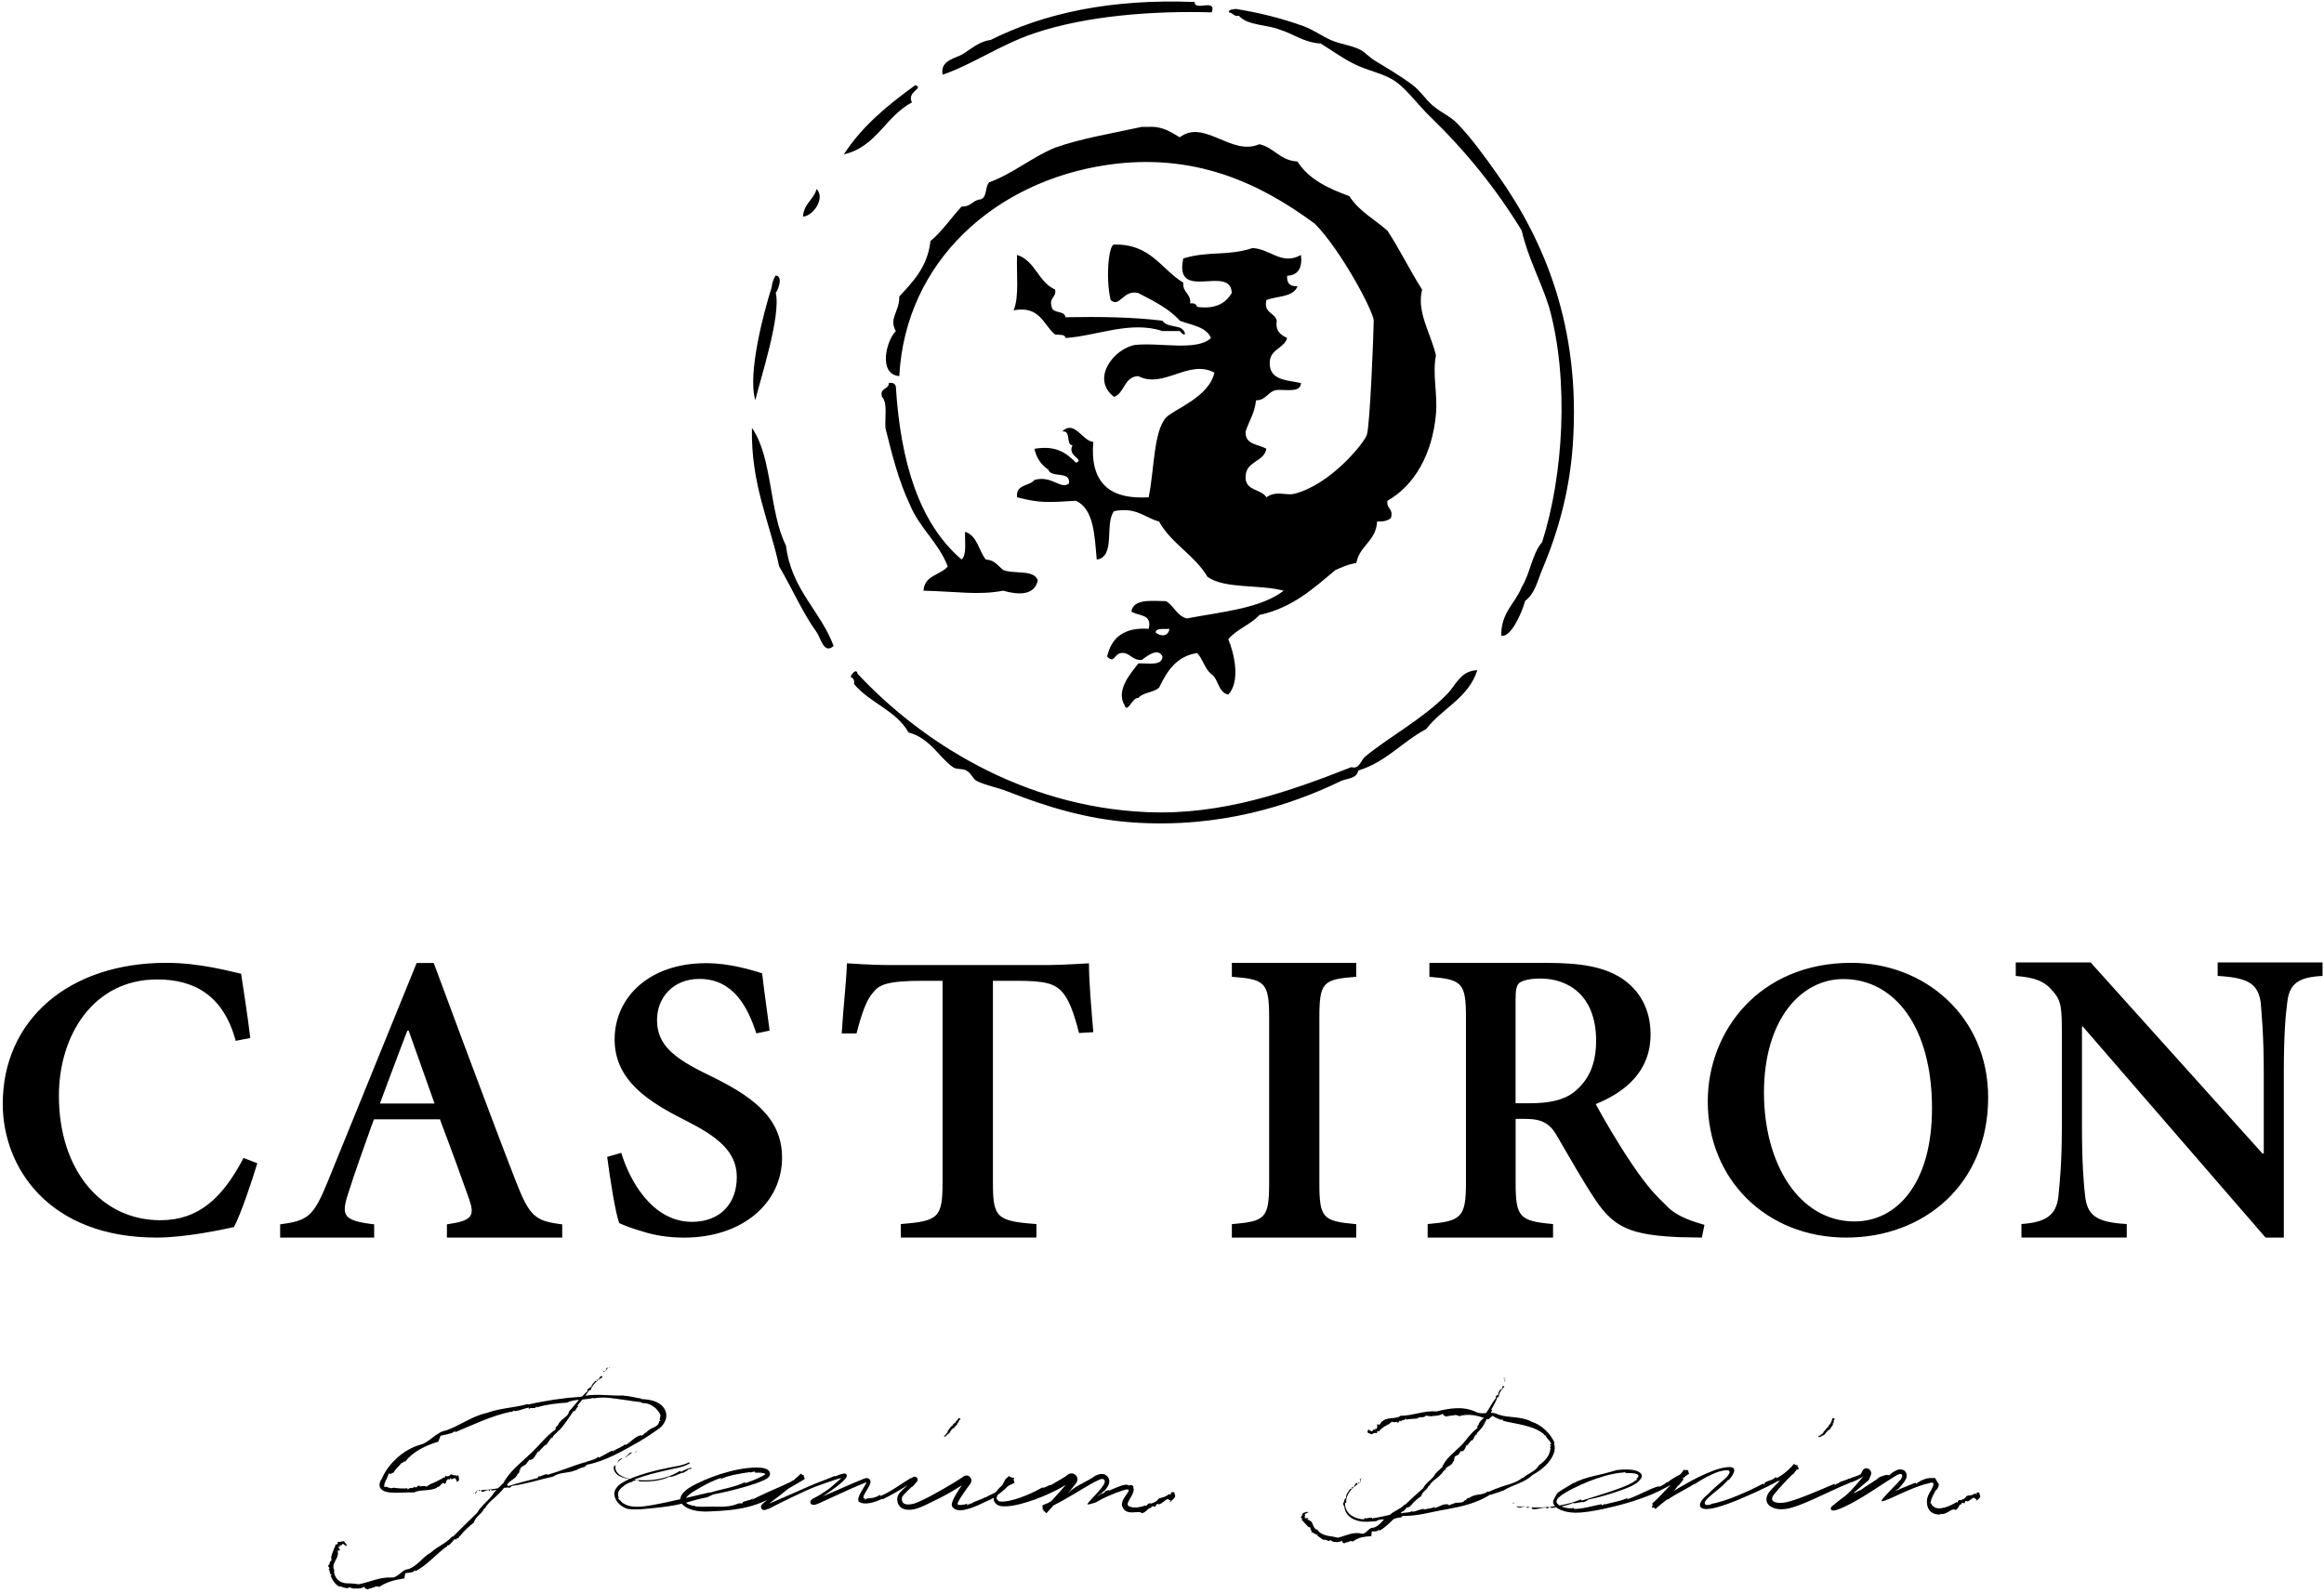
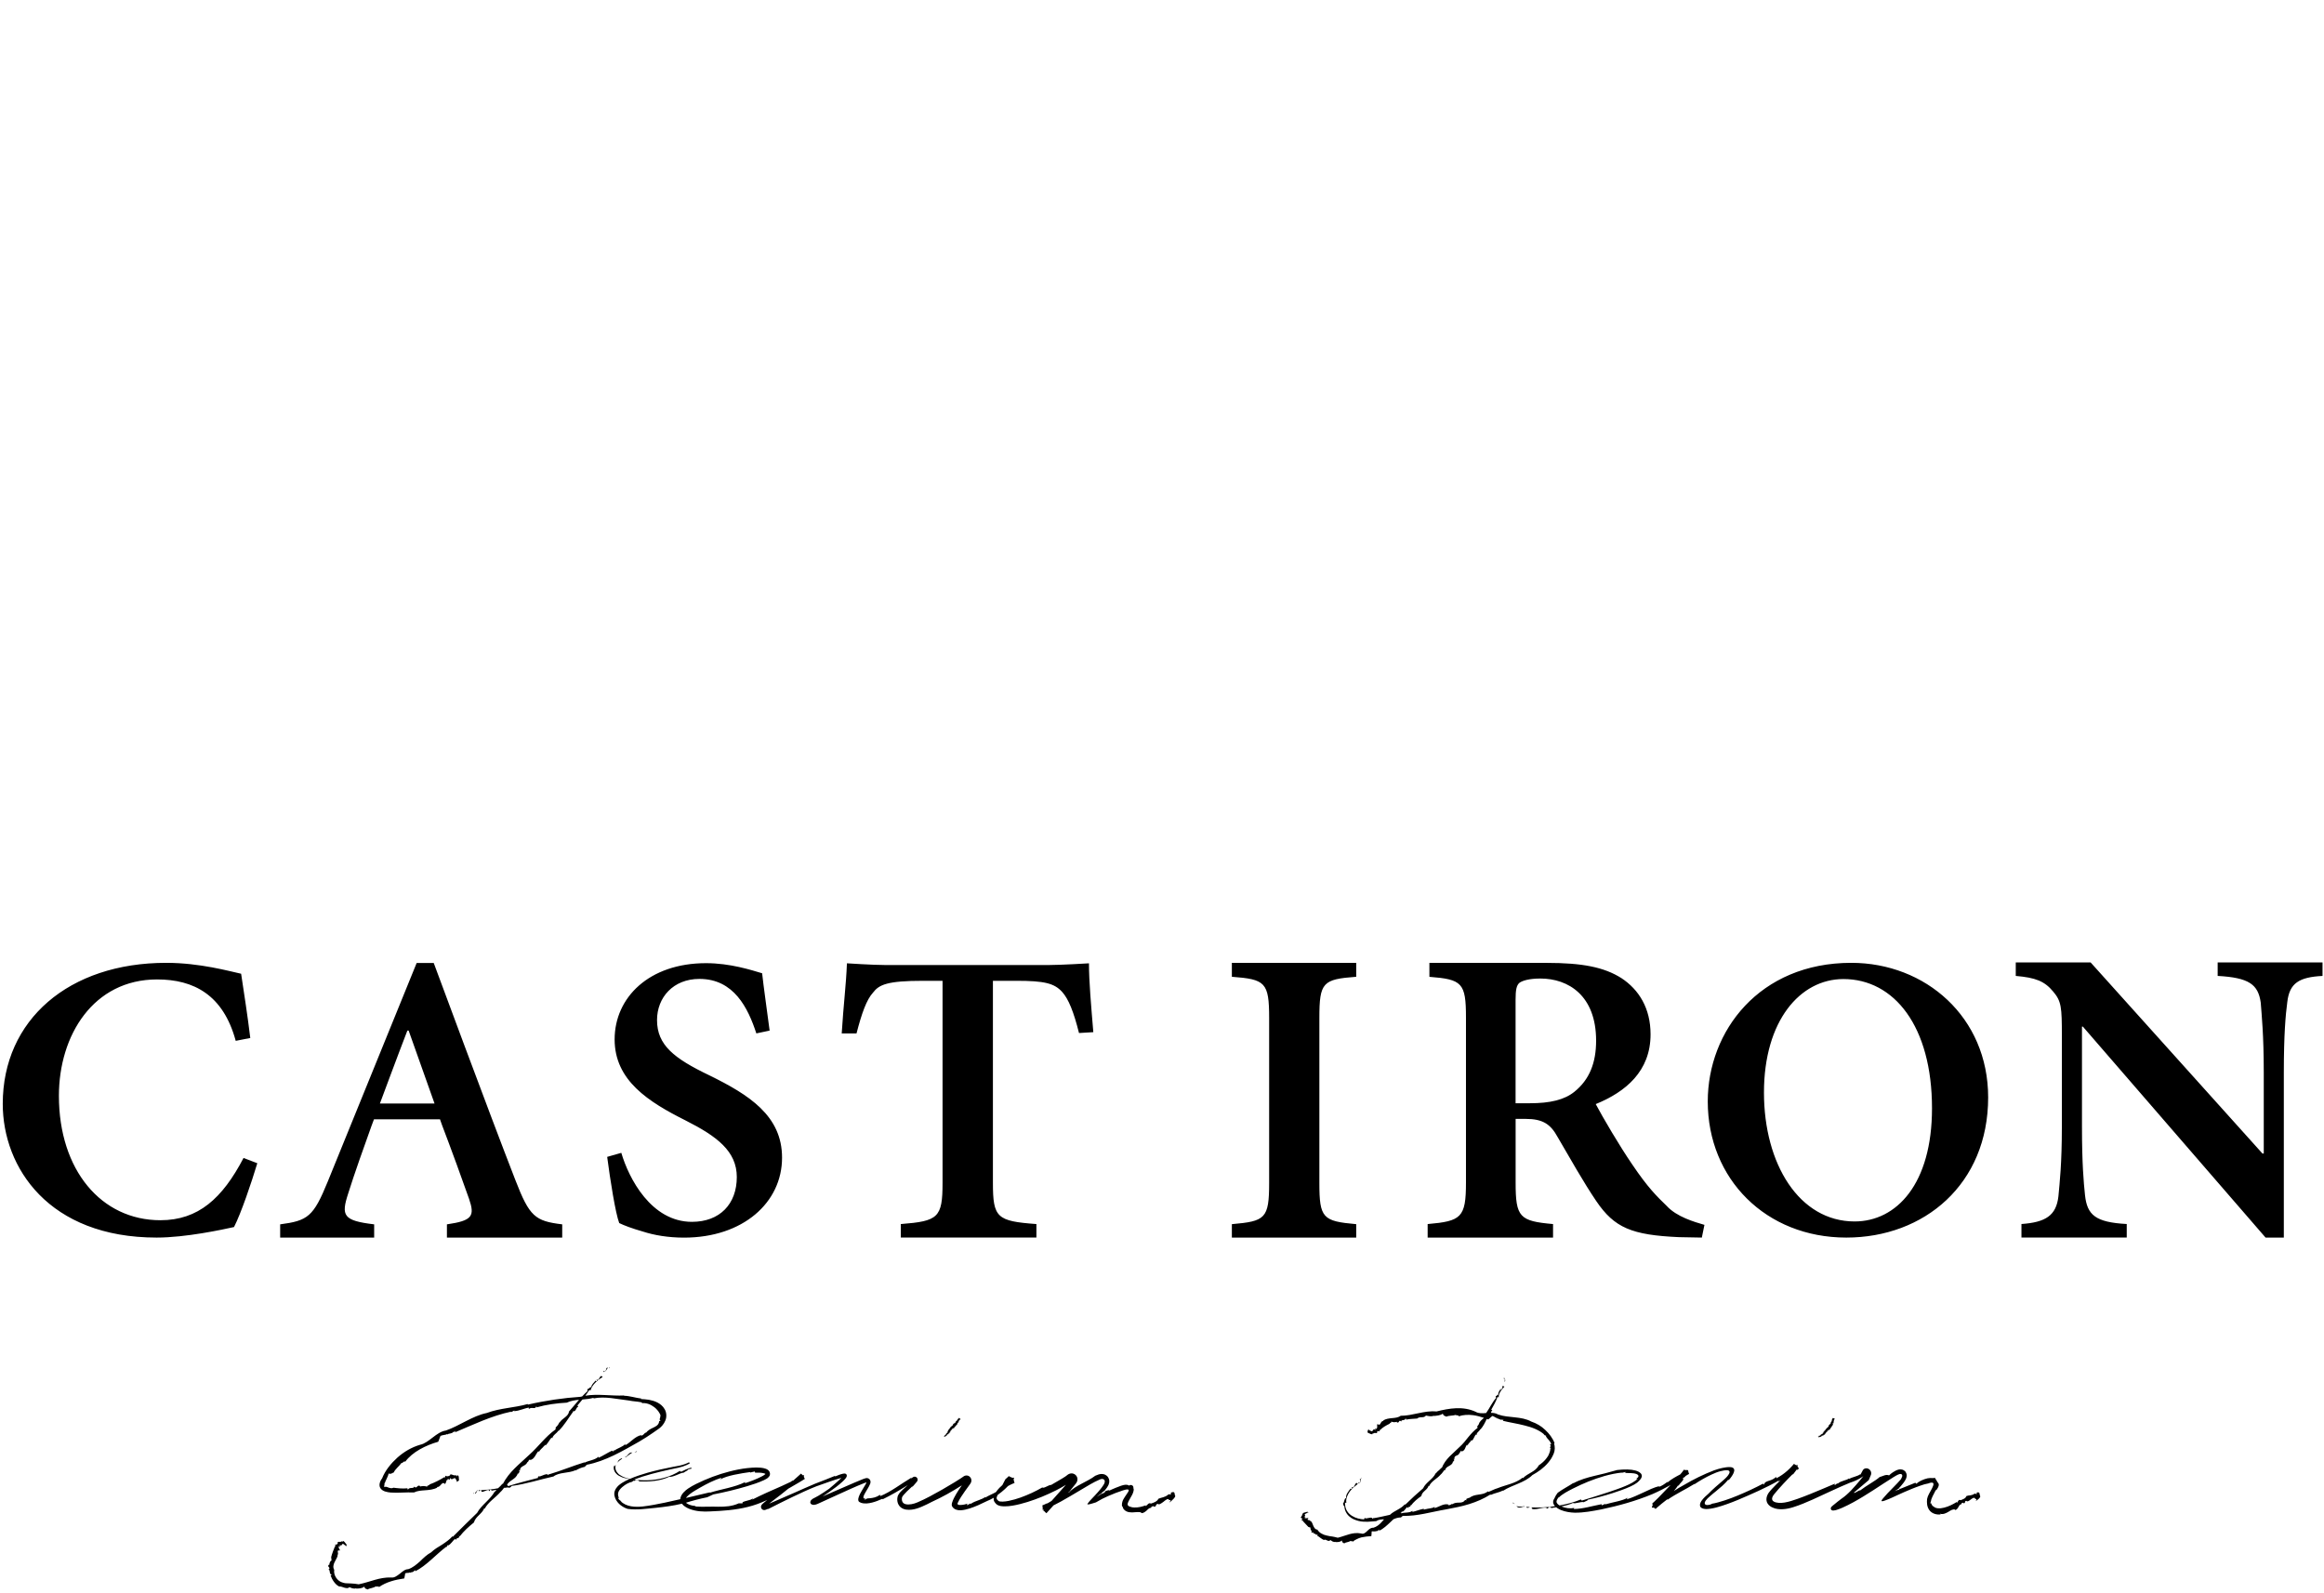
<svg xmlns="http://www.w3.org/2000/svg" width="490" height="336" viewBox="0 0 490 336">
  <path d="M128.6 288.43L128.36 288.58L128.53 288.36L128.6 288.43ZM127.9 288.82C128.01 288.64 128.16 288.46 128.16 288.46C127.98 288.32 127.87 288.52 127.81 288.72C127.75 288.92 127.74 289.15 127.62 289.07C127.66 289.1 127.67 289.16 127.71 289.18C127.72 289.19 127.79 289 127.9 288.82ZM127.45 289.09C127.2 289.06 127.25 289.35 127.26 289.45C127.22 289.22 127.62 289.34 127.45 289.09ZM317.21 290.47L317.13 290.45L317.27 290.62L317.21 290.47ZM317.34 291.11C317.38 291.12 317.43 291.16 317.47 291.17L317.12 290.62C316.77 290.54 317.57 291.17 317.34 291.11ZM317.24 291.15C317.06 291.16 317.27 291.35 317.34 291.43C317.18 291.27 317.51 291.29 317.24 291.15ZM99.74 314.96L99.81 315.03L99.95 314.81L99.74 314.96ZM100.73 314.38C100.7 314.35 100.7 314.28 100.67 314.25L100.12 314.91C100.43 315.21 100.53 314.18 100.73 314.38ZM101.28 314.14C101.22 314.36 100.83 314.13 100.92 314.42C101.17 314.53 101.24 314.24 101.28 314.14ZM134.8 304C131.27 306 127.69 308.13 123.72 308.9L123.28 309.34C122.62 309.46 121.88 309.79 121.39 310.1C121.4 310.08 121.39 310.06 121.37 310.04C119.79 310.75 117.94 310.42 116.7 311.37C113.72 312.03 110.82 312.99 107.85 313.37C107.81 313.6 107.58 313.61 107.39 313.77C107.09 313.56 106.59 313.82 106.28 313.75C106.04 314.06 105.84 314.36 105.5 314.66C104.44 315.88 102.95 316.74 102.19 318.17L102.1 318.07C101.62 319.29 100.28 319.78 99.92 321.07C98.83 321.96 97.77 322.9 96.91 324.03C96.91 323.95 96.79 323.84 96.75 323.83C97.05 324.54 96.28 324.14 96.13 324.72C96.01 324.73 96.01 324.57 95.97 324.52C95.42 324.92 95.11 325.66 94.44 325.94C94.44 325.9 94.44 325.86 94.4 325.81L94.12 326.33V326.17C91.88 327.84 90.01 330.11 87.5 331.4C87.63 331.37 87.54 331.2 87.48 331.09L87.36 331.33L87.29 331.25C87.14 331.7 86.62 331.44 86.43 331.73C86.45 331.65 86.45 331.65 86.42 331.59C86.17 331.8 85.72 331.61 85.47 331.82C85.51 331.8 85.49 331.74 85.45 331.72C85.37 332.06 85.34 332.57 85.24 332.87C83.34 333.14 81.43 333.62 79.9 334.7C79.79 334.33 79.46 334.77 79.31 334.53C79.03 334.7 78.68 334.81 78.36 334.9C78.03 334.97 77.73 335.05 77.53 335.2C77.25 335.04 76.99 335.17 76.8 334.59C76.4 334.99 75.64 335.01 75.04 335.01L75.1 334.94C74.56 335.15 73.98 334.85 73.66 334.7C73.47 334.99 73.06 334.93 72.67 334.84C72.28 334.73 71.9 334.54 71.47 334.55C70.65 334.14 69.99 333.08 69.7 332.23C69.79 332.22 69.87 332.16 69.95 332.07C69.62 332.05 69.57 331.76 69.53 331.51C69.48 331.26 69.52 331.04 69.26 331.04C69.89 330.49 68.8 330.47 69.37 329.95C69.35 329.99 69.4 330 69.44 330.01C69.41 329.75 69.61 329.08 70.08 328.96C69.66 329.07 69.98 328.59 69.81 328.43C70.02 327.58 70.36 326.77 70.65 326.03C71.05 326.41 70.43 325.63 70.76 325.72L70.92 325.75C71.04 325.65 71.34 325.55 71.19 325.21C71.18 325.2 71.17 325.2 71.17 325.19C71.47 325.07 71.81 325.28 72.06 325.03C72.23 325.14 72.12 325.06 72.37 325.18L72.21 324.96C72.59 324.96 72.71 325.3 72.95 325.58C73.22 325.79 73.01 326.11 72.89 326.11C72.94 325.78 72.49 325.83 72.58 325.73C71.94 325.22 72.25 326.22 71.67 325.83C71.5 325.9 71.77 326.04 71.74 326.11C71.57 326.24 71.49 325.91 71.38 326.15L71.51 326.27C71.06 326.16 71.97 327.02 71.56 327.01L71.55 326.96C70.79 326.86 71.63 327.79 71.06 327.96L71.22 327.98C71.11 328.5 70.76 328.95 70.53 329.47C70.27 329.98 70.17 330.58 70.47 331.05C70.28 332.16 71.1 333.47 72.3 333.76L72.73 333.87L73.17 333.9C73.47 333.93 73.72 333.92 74 333.93C74.54 333.95 75.08 334.01 75.63 334.11C78.09 333.61 79.98 332.59 82.5 332.67C83.15 332.77 83.73 332.31 84.3 331.88C84.86 331.42 85.38 330.93 86.07 330.92C87.03 330.61 87.81 329.93 88.57 329.26C89.3 328.54 90.03 327.84 90.89 327.38C91.58 326.72 92.38 326.24 93.19 325.76C93.97 325.24 94.75 324.71 95.39 323.99L95.47 324.09C97.15 322.39 98.98 320.62 100.59 319.05C101.51 317.36 103.37 316.28 104.32 314.53L104.36 314.58C104.46 314.43 104.57 314.3 104.69 314.18C104.33 314.25 103.96 314.3 103.61 314.37C103.53 314.37 103.73 314.27 103.55 314.17C103.11 314.04 103.5 314.47 103.08 314.43L103.13 314.27C102.54 314.07 102.12 314.71 101.48 314.59C101.65 314.4 101.38 314.43 101.43 314.26C102.62 314.17 103.84 314.11 105.01 313.85C105.34 313.55 105.68 313.25 105.95 312.86C105.92 312.93 105.96 312.94 106 312.98C107.37 310.35 109.47 308.82 111.59 306.8C113.52 305.09 115.01 302.94 117.13 301.45L117.17 301.01C117.51 300.75 117.8 300.32 117.93 299.96C117.94 299.98 117.96 299.99 117.98 300C118.55 299.06 119.84 298.76 119.98 297.65C120.64 296.93 121.25 296.15 121.9 295.41C121.96 295.34 122.03 295.27 122.09 295.2C121.2 295.28 120.32 295.41 119.51 295.8C117.36 295.92 115.17 296.21 113.11 296.8C113.18 296.73 113.13 296.57 113.09 296.55C112.84 297.33 112.24 296.62 111.55 297.1C111.39 297.06 111.53 296.91 111.52 296.85C110.49 296.99 109.48 297.56 108.4 297.59C108.43 297.55 108.46 297.51 108.45 297.45L107.68 297.85L107.81 297.69C103.58 298.58 99.66 300.5 95.86 302.09C96.04 302.05 95.98 301.87 95.93 301.75L95.68 302.02L95.61 301.94C95.25 302.44 94.61 302.2 94.27 302.56C94.31 302.47 94.31 302.47 94.29 302.41C93.88 302.69 93.31 302.55 92.9 302.84C92.97 302.81 92.94 302.75 92.9 302.74C92.72 303.13 92.58 303.69 92.39 304.05C89.8 304.78 86.95 306.19 85.44 308.26C85.17 307.98 84.93 308.63 84.67 308.5C84.14 309.23 83.23 309.91 83.05 310.5C82.67 310.62 82.51 310.94 81.93 310.75C81.82 311.41 81.27 312.25 81.12 312.8L81.06 312.73C81.08 313.02 81.06 313.19 81.04 313.26C81.03 313.28 81.02 313.3 81 313.33C81.01 313.35 81.01 313.37 81 313.4C80.97 313.46 81.02 313.54 81.05 313.6C81.34 313.47 81.55 313.56 81.88 313.7C82.21 313.82 82.61 313.93 82.97 313.74C83.75 313.84 84.88 313.98 85.91 313.86C85.9 313.95 85.93 314.05 86.02 314.15C86.26 313.54 87.3 314.03 87.3 313.51C88.01 314.09 87.88 312.98 88.61 313.4C88.56 313.4 88.56 313.45 88.56 313.49C88.87 313.4 89.71 313.28 90.12 313.6C89.76 313.31 90.52 313.3 90.6 313.04C91.67 312.65 92.73 312.1 93.69 311.51C93.76 312.06 93.83 311.02 94.08 311.25L94.22 311.35C94.43 311.3 94.85 311.33 94.98 310.94C94.98 310.93 94.97 310.92 94.97 310.91C95.4 310.92 95.6 311.24 96.13 311.1C96.24 311.27 96.17 311.16 96.38 311.36V311.08C96.86 311.22 96.7 311.61 96.76 311.97C96.92 312.28 96.33 312.52 96.18 312.49C96.57 312.17 95.95 312.06 96.15 311.99C95.85 311.23 95.3 312.38 94.98 311.74C94.71 311.74 94.9 311.99 94.8 312.05C94.49 312.11 94.71 311.74 94.36 311.95L94.38 312.13C94.02 311.83 94.13 313.1 93.68 312.92L93.73 312.86C93.08 312.39 92.88 313.75 92.1 313.58L92.22 313.7C90.62 314.56 88.69 314.03 87.29 314.74C85.63 314.67 84.01 314.87 82.39 314.76C81.61 314.68 80.73 314.53 80.27 313.92C79.79 313.32 80.06 312.41 80.56 311.78C81.21 310.1 82.45 308.6 83.8 307.38C85.18 306.16 86.77 305.21 88.59 304.68C90.43 304.31 92 301.96 94.01 301.68C96.91 300.68 99.59 298.6 102.64 297.98C105.45 296.92 108.42 296.91 111.28 296.09L111.29 296.22C114.92 295.37 118.87 294.8 122.38 294.57C122.5 294.54 122.62 294.52 122.74 294.49C123.11 294.1 123.48 293.72 123.89 293.36C123.77 293.17 123.89 293.09 123.89 292.9C124.25 292.97 124.33 292.42 124.66 292.55C124.74 291.92 125.22 291.6 125.59 291.14C125.63 291.11 125.58 291.26 125.75 291.27C126.09 291.21 125.6 291.02 125.87 290.89L125.94 291.03C126.41 290.98 126.3 290.29 126.87 290.15C126.83 290.37 127.02 290.26 127.05 290.42C126.39 290.79 125.88 291.21 125.44 291.67C125.01 292.13 124.67 292.63 124.49 293.26C124.41 293.16 124.33 293.1 124.25 293.12C124 293.55 123.71 293.95 123.41 294.34C126.03 293.89 128.9 294.42 131.59 294.29L131.58 294.35C132.81 294.37 133.95 294.79 135.25 294.94C135.13 294.94 135.16 294.98 135.14 295.04C135.71 295.06 136.28 295.12 136.84 295.2C137.42 295.32 138.01 295.46 138.59 295.76C139.16 296.06 139.75 296.48 140.15 297.2C140.56 297.91 140.59 298.88 140.28 299.58C139.99 300.3 139.52 300.83 138.99 301.24C138.54 301.56 138.09 301.87 137.63 302.19C136.76 302.81 135.8 303.4 134.8 304ZM131.83 304.49L131.82 304.79C133.02 304.15 133.88 302.89 135.24 302.64C135.18 302.73 135.22 302.75 135.19 302.79C135.51 302.72 135.85 302.38 136.13 302.06V302.23C136.62 301.6 137.2 301.32 137.77 301.06C138.05 300.92 138.32 300.79 138.55 300.59C138.78 300.38 138.96 300.1 138.97 299.73C138.98 299.74 139.29 299.56 139.29 299.55C139.01 299.45 139.07 299.3 139.14 299.1C139.22 298.91 139.28 298.66 139.11 298.54L139.32 298.66C139.19 298.22 139.02 297.92 138.79 297.6C138.55 297.29 138.26 296.97 137.89 296.71C137.17 296.16 136.26 295.81 135.34 295.91L135.35 295.75C134.33 295.53 133.61 295.56 132.59 295.35C130.12 295.07 127.56 294.41 125.14 294.91L125.15 294.78C124.39 295 123.6 295.07 122.8 295.14C122.44 295.57 122.07 296 121.72 296.43C121.84 296.47 121.92 296.61 121.88 296.71C121.51 296.68 121.48 297.61 120.96 297.64C120.96 297.6 120.96 297.53 120.9 297.51C120.82 297.57 120.87 297.73 120.87 297.84C120.87 297.8 120.83 297.75 120.83 297.72C119.8 299.12 119 300.56 117.75 301.79L117.72 301.7C117.38 302.32 116.59 302.59 116.44 303.33L116.3 303.15C115.85 303.68 115.54 304.32 115.04 304.83L114.86 304.67L114.8 304.99L114.73 304.88C114.46 305.38 113.72 305.74 113.66 306.25L113.54 306C112.93 306.62 112.75 307.7 111.78 307.91C111.8 307.84 111.76 307.82 111.76 307.79C111.53 307.84 111.39 308.12 111.28 308.39L111.22 308.25C110.91 309.31 109.63 309.01 109.64 310.12L109.37 310.15C109.84 310.5 109.14 310.57 109.26 310.94L109.16 310.73C108.85 311.98 107.32 312.14 106.87 313.21C106.92 313.18 106.97 313.16 107.02 313.14C107.01 313.27 107.05 313.36 107.16 313.4C109.24 312.73 111.44 312.21 113.48 311.66C113.37 311.57 113.4 311.4 113.55 311.33C113.96 311.53 114.91 310.71 115.54 310.94C115.5 310.97 115.43 311.04 115.48 311.08C115.63 311.07 115.74 310.9 115.85 310.79C115.81 310.83 115.81 310.89 115.78 310.92C118.38 310.14 120.7 309.16 123.27 308.37L123.23 308.47C124.18 307.97 125.39 307.94 126.18 307.2L126.21 307.43C127.2 306.98 128.07 306.38 129.07 305.91L129.19 306.13L129.51 305.79L129.52 305.92C130.22 305.38 131.42 305.1 131.83 304.49ZM94.84 310.91C94.9 310.9 94.94 310.9 94.99 310.9C94.97 310.86 94.89 310.9 94.84 310.91ZM134.32 306.12L134.15 306.07L133.78 306.35L134.32 306.12ZM131.76 307.27C131.85 307.27 131.84 307.35 131.93 307.35C131.93 307.35 132.26 307.06 132.61 306.81C132.96 306.55 133.33 306.32 133.33 306.32C132.52 306.16 132.27 307.3 131.76 307.27ZM130.22 308.55C130.19 308.4 130.46 308.11 130.75 307.92C131.03 307.72 131.29 307.59 131.11 307.52C130.16 307.9 130.25 308.41 130.22 308.55ZM145.83 308.84C145.78 308.81 145.72 308.77 145.67 308.72C145.72 308.78 145.78 308.81 145.83 308.84ZM247.74 315.4C248.09 315.53 246.87 316.74 246.5 316.86C247.38 315.96 246.06 316.59 246.49 316.25C246.2 315.96 245.76 316.33 245.31 316.71C244.83 317.05 244.36 317.43 244.11 317.14C243.56 317.33 243.85 317.51 243.62 317.67C242.93 317.95 243.57 317.35 242.74 317.8L242.69 318.01C242.39 317.93 242.11 318.21 241.77 318.55C241.42 318.85 240.98 319.2 240.54 319.07L240.7 319.01C240.16 318.75 239.52 318.93 238.7 318.95C238.3 318.94 237.85 318.92 237.45 318.7C237.04 318.49 236.66 318.06 236.73 317.6L236.63 317.81C236.6 317.71 236.56 317.61 236.55 317.51C236.53 317.23 236.57 316.91 236.65 316.68C236.7 316.5 236.78 316.34 236.86 316.18C237.03 315.86 237.26 315.54 237.5 315.18C237.62 315 237.75 314.82 237.87 314.62C237.92 314.52 237.98 314.41 237.99 314.29C237.98 314.17 237.88 314.12 237.8 314.11C237.46 314.07 237.12 314.21 236.75 314.31C235.84 314.6 234.64 315.06 233.69 315.48C232.78 315.87 232.12 316.21 231.07 316.83L230.12 317.12C229.97 317.16 229.82 317.2 229.68 317.23C229.61 317.24 229.53 317.26 229.46 317.26C229.4 317.25 229.27 317.29 229.27 317.16C229.8 316.41 230.4 315.89 230.88 315.34C231.28 314.91 231.66 314.49 232.02 314.05C232.17 313.87 232.45 313.51 232.67 313.15C232.77 312.95 232.91 312.83 232.94 312.4C232.95 312.3 232.87 312.08 232.72 311.99C232.59 311.9 232.45 311.89 232.38 311.89C232.21 311.89 232.1 311.93 231.97 311.97C230.43 312.62 229.15 313.47 227.77 314.27C226.41 315.08 225.06 315.89 223.67 316.66C223.16 316.94 222.64 317.21 222.12 317.47C221.93 317.69 221.73 317.92 221.52 318.14C221.33 318.35 221.14 318.56 220.95 318.77L220.68 319.07L220.64 319.12C220.62 319.11 220.72 319.19 220.44 318.96C220.31 318.81 220.2 318.7 220.05 318.6C220 318.57 219.98 318.56 219.95 318.54C219.95 318.54 219.95 318.54 219.96 318.53H219.95C219.95 318.53 219.95 318.53 219.95 318.54C219.94 318.54 219.94 318.53 219.93 318.53C219.93 318.53 219.92 318.53 219.91 318.53C219.92 318.53 219.92 318.53 219.92 318.53C219.88 318.51 219.84 318.49 219.81 318.48C219.8 318.5 219.79 318.52 219.79 318.53C219.78 318.54 219.79 318.54 219.78 318.54C219.78 318.53 219.8 318.51 219.81 318.48C219.78 318.47 219.76 318.46 219.72 318.44C219.76 318.45 219.78 318.46 219.81 318.47C219.81 318.47 219.81 318.47 219.81 318.46C219.81 318.46 219.81 318.46 219.81 318.47C219.86 318.49 219.92 318.51 219.96 318.52C220.01 318.46 220.07 318.39 220.13 318.33C220.07 318.34 220.01 318.37 219.96 318.38C219.92 318.39 219.88 318.39 219.86 318.39C219.84 318.39 219.84 318.39 219.84 318.39C219.84 318.4 219.84 318.4 219.83 318.41C219.87 318.22 219.85 317.92 219.78 317.46C219.77 317.45 219.81 317.45 219.85 317.43C219.93 317.4 220.04 317.36 220.15 317.31C220.37 317.22 220.61 317.1 220.83 316.99L220.7 317.13C221.02 316.92 221.36 316.72 221.71 316.53C222.57 315.57 223.44 314.61 224.28 313.65L224.73 313.14C224.06 313.55 223.37 313.93 222.67 314.29C220.73 315.26 218.73 316.1 216.64 316.75C215.6 317.07 214.54 317.35 213.45 317.53C212.9 317.61 212.35 317.68 211.79 317.67C211.24 317.66 210.63 317.62 210.16 317.28C209.96 317.1 209.78 316.91 209.65 316.68C209.51 316.42 209.48 316.14 209.51 315.86C209.03 316.14 208.54 316.38 208.05 316.58C206.89 317.15 205.71 317.71 204.46 318.11C203.84 318.3 203.2 318.47 202.54 318.5C201.9 318.53 201.18 318.34 200.8 317.76C200.59 317.5 200.67 317.13 200.76 316.83C200.86 316.51 200.99 316.22 201.13 315.93C201.42 315.36 201.75 314.81 202.09 314.28C202.32 313.93 202.56 313.58 202.8 313.24C200.75 314.55 198.66 315.73 196.5 316.71C195.83 317.06 195.17 317.39 194.47 317.69C193.79 317.99 193.04 318.27 192.25 318.36C191.49 318.45 190.57 318.44 189.86 317.83C189.16 317.2 189.05 316.23 189.31 315.43C189.59 314.81 190 314.5 190.38 314.11C190.71 313.79 191.05 313.49 191.39 313.19C189.68 314.27 187.94 315.29 186.09 316.19L186.06 316.07C185.36 316.38 184.64 316.68 183.88 316.87C183.15 317.05 182.28 317.19 181.5 316.9C181.39 316.84 181.26 316.8 181.16 316.73C181.05 316.66 180.99 316.53 180.97 316.41C180.92 316.16 180.99 315.9 181.07 315.66C181.24 315.17 181.52 314.69 181.76 314.28C182.01 313.86 182.27 313.45 182.5 313.03C182.56 312.93 182.61 312.82 182.65 312.72C182.67 312.68 182.68 312.65 182.69 312.61L182.54 312.65C182.42 312.68 182.32 312.73 182.21 312.77C180.43 313.47 178.66 314.3 176.91 315.09C176.04 315.49 175.17 315.88 174.3 316.28L173.01 316.87C172.57 317.04 172.19 317.32 171.6 317.36C171.46 317.35 171.31 317.35 171.15 317.27C171 317.21 170.83 317.01 170.84 316.79C170.89 316.37 171.16 316.24 171.35 316.08C171.8 315.81 172.19 315.67 172.58 315.42C173.36 314.96 174.11 314.45 174.84 313.94C175.51 313.37 176.2 312.8 176.86 312.19C177.04 312.02 177.23 311.84 177.4 311.66C175.68 312.15 173.91 312.82 172.13 313.44C170.43 314.1 168.69 314.94 166.99 315.74C165.28 316.55 163.64 317.4 161.95 318.25L161.94 318.19C161.75 318.27 161.62 318.34 161.32 318.43L161.22 318.45C161.22 318.45 161.05 318.47 160.92 318.42C160.88 318.42 160.66 318.31 160.57 318.16C160.46 318 160.45 317.86 160.45 317.8C160.43 317.64 160.55 317.4 160.58 317.37L160.61 317.33L160.68 317.24L160.72 317.2L160.78 317.14L161.01 316.94C161.27 316.72 161.53 316.51 161.78 316.31C161.69 316.35 161.6 316.4 161.51 316.44C160.3 316.99 159 317.47 157.68 317.79C155.05 318.45 152.35 318.63 149.7 318.74C148.35 318.82 146.82 318.77 145.37 318.21L145.09 318.09C144.99 318.05 144.86 317.97 144.74 317.91C144.51 317.78 144.29 317.63 144.09 317.46C143.97 317.35 143.87 317.23 143.78 317.11C141.96 317.55 140.09 317.79 138.29 317.98C136.28 318.16 134.38 318.48 132.35 318.21C131.33 317.89 130.25 317.16 129.76 316.05C129.68 315.9 129.63 315.71 129.59 315.54C129.53 315.36 129.51 315.18 129.52 315C129.52 314.63 129.66 314.28 129.84 313.96C130.25 313.32 130.68 313.05 131.12 312.74C131.64 312.41 132.17 312.15 132.7 311.91C132.62 311.89 132.55 311.88 132.47 311.86L131.93 311.76C131.8 311.73 131.4 311.63 131.16 311.54C130.89 311.43 130.66 311.29 130.39 311.16C130.13 311.02 129.99 310.8 129.78 310.61C129.44 310.18 129.28 309.57 129.49 309.01C129.52 309.7 129.72 308.75 129.82 309.03C129.7 309.41 129.73 309.86 129.93 310.21C130.02 310.39 130.14 310.56 130.29 310.7L130.5 310.93L130.78 311.1C130.97 311.21 131.15 311.34 131.36 311.43L131.97 311.66C132.25 311.73 132.53 311.82 132.81 311.88C134.03 311.34 135.26 310.96 136.5 310.59C138.31 310.08 140.13 309.68 141.95 309.33L143.29 309.08C143.64 309 144.09 308.88 144.46 308.74C144.65 308.67 144.83 308.6 144.99 308.52C145.07 308.48 145.14 308.44 145.2 308.41L145.26 308.37L145.34 308.45C145.43 308.56 145.52 308.65 145.62 308.73C145.56 308.69 145.43 308.57 145.44 308.57C145.45 308.57 145.43 308.58 145.43 308.58C145.42 308.59 145.41 308.6 145.38 308.62C145.34 308.65 145.29 308.69 145.23 308.72C145.12 308.79 144.98 308.86 144.85 308.92C144.31 309.17 143.67 309.39 143.08 309.51L141.1 309.93C138.57 310.5 136.06 311.11 133.7 312.02C134.65 312.16 135.6 312.2 136.54 312.17C138.95 312.09 141.41 311.46 143.38 310.17C143.37 310.31 143.46 310.38 143.7 310.33C144.26 310.04 144.84 309.77 145.39 309.6C145.52 309.56 145.66 309.53 145.75 309.51C145.77 309.51 145.78 309.5 145.78 309.5C145.78 309.49 145.78 309.49 145.78 309.48C145.77 309.59 145.77 309.71 145.77 309.74H145.75C145.74 309.74 145.69 309.75 145.66 309.75C145.51 309.77 145.32 309.81 145.13 309.87C145.03 310.13 144.56 310.25 144.15 310.57C143.96 310.57 143.72 310.63 143.47 310.73C143.21 310.83 142.89 310.96 142.6 311.09C142 311.33 141.43 311.51 141.14 311.42C139.23 312.35 136.88 312.5 134.68 312.41C134.48 312.39 135.02 312.35 134.6 312.2C133.64 311.94 134.18 312.37 133.51 312.28C133.47 312.36 133.36 312.45 133.19 312.53C132.74 312.58 131.91 312.98 131.17 313.63C130.81 313.95 130.46 314.34 130.34 314.8C130.22 315.26 130.42 315.69 130.51 316.04C130.43 315.95 130.29 315.79 130.29 315.9C130.45 316.26 130.81 316.49 131.09 316.65C130.99 316.59 130.92 316.62 130.83 316.55C131.44 317.19 132.26 317.52 133.07 317.66C133.89 317.8 134.7 317.78 135.5 317.7C137.1 317.52 138.66 317.2 140.22 316.88C141.29 316.65 142.36 316.4 143.43 316.16V316.15C143.46 315.65 143.73 315.18 144.08 314.78C144.49 314.34 144.74 314.16 145.07 313.92C146.21 313.15 147.32 312.68 148.48 312.15C149.63 311.65 150.81 311.21 152.01 310.83C154.41 310.09 156.86 309.53 159.45 309.48C160.11 309.5 160.74 309.48 161.53 309.77C161.74 309.88 161.99 309.96 162.23 310.35C162.34 310.57 162.38 310.83 162.32 311.04L162.31 311.08V311.1C162.37 310.97 162.23 311.3 162.24 311.26L162.22 311.28L162.19 311.33C162.16 311.37 162.17 311.38 162.1 311.45C161.99 311.57 161.86 311.7 161.74 311.78L161.5 311.92C161.34 312.02 161.2 312.08 161.04 312.16C159.85 312.7 158.69 313.07 157.5 313.43C155.14 314.13 152.77 314.7 150.38 315.16L149.12 315.75C147.65 316.04 145.91 316.49 144.63 316.91C144.8 317.06 145.02 317.19 145.25 317.28C145.73 317.49 146.27 317.58 146.76 317.61L146.49 317.7C148.38 317.83 149.92 317.68 151.42 317.75C152.9 317.76 154.33 317.69 155.77 317.03L156.59 317.04C156.2 316.54 158.28 316.52 158.82 315.94L158.6 316.25C160.6 315.23 162.7 314.31 164.81 313.39C165.47 313.1 166.12 312.8 166.76 312.48C166.91 312.36 167.06 312.25 167.22 312.12C167.06 312.26 167.08 312.28 167.1 312.31C167.15 312.29 167.19 312.26 167.24 312.24C167.71 311.83 168.17 311.41 168.63 311L168.8 310.84L168.87 310.77L168.88 310.76C168.87 310.75 168.88 310.76 168.93 310.81L169.05 310.92C169.14 311.02 169.22 311.08 169.29 311.14L169.32 311.12L169.35 311.11L169.38 311.1C169.41 311.11 169.35 311.06 169.51 311.13C169.61 311.3 169.49 311.32 169.51 311.32L169.48 311.35L169.45 311.38C169.46 311.4 169.47 311.42 169.48 311.44C169.91 312.31 169.6 311.68 169.69 311.88L169.68 311.89L169.65 311.91L169.6 311.94L169.5 312L169.31 312.12L168.46 312.64C167.71 313.09 166.95 313.52 166.2 313.95C165.11 314.83 164.1 315.65 162.78 316.62L162.18 317.1C162.57 316.94 162.96 316.77 163.35 316.6C164.77 315.98 166.19 315.36 167.61 314.75C169.03 314.14 170.41 313.48 171.84 312.9C173.27 312.37 174.66 311.8 176.05 311.24L176.07 311.37C176.61 311.14 177.13 310.92 177.76 310.78C177.85 310.77 177.87 310.75 178.01 310.75C178.08 310.76 178.11 310.74 178.22 310.77C178.27 310.79 178.32 310.81 178.37 310.84C178.42 310.88 178.49 310.96 178.52 311.04C178.59 311.33 178.48 311.44 178.45 311.53C178.4 311.62 178.35 311.69 178.3 311.76C178.1 312.02 177.88 312.23 177.66 312.44C176.77 313.26 175.81 313.96 174.83 314.65C174.38 314.96 173.92 315.28 173.45 315.58C175.65 314.62 177.86 313.66 180.08 312.7C180.69 312.44 181.26 312.19 181.93 311.93C182.11 311.86 182.29 311.8 182.44 311.76L182.5 311.74C182.63 311.71 182.65 311.72 182.73 311.71C182.77 311.71 182.79 311.71 182.84 311.71C182.9 311.72 182.97 311.73 183.03 311.76C183.14 311.79 183.29 311.88 183.4 312.04C183.58 312.32 183.54 312.54 183.54 312.63C183.52 312.77 183.5 312.8 183.48 312.89C183.31 313.34 183.14 313.58 182.97 313.89L182.48 314.72L182.26 315.12C182.19 315.25 182.19 315.27 182.15 315.35C182.1 315.49 182.05 315.62 182.04 315.76C182.01 315.91 182.15 316.01 182.29 316.03C182.36 316.06 182.42 316.06 182.49 316.06C182.38 316.11 182.29 316.26 182.32 316.31C182.56 316.16 182.67 316.07 182.78 316.03C182.82 316.01 183.16 315.96 183.42 315.96C183.99 315.9 184.72 315.8 185.49 315.28C185.83 315.21 185.54 315.47 185.55 315.53C187.88 314.6 189.98 312.9 192.23 311.58C192.16 311.66 192.09 311.75 192.12 311.81C192.12 311.81 192.23 311.72 192.39 311.59L192.48 311.53C192.51 311.51 192.49 311.52 192.55 311.49L192.65 311.45L192.7 311.43C192.72 311.43 192.69 311.43 192.75 311.42C192.83 311.41 193.05 311.38 193.28 311.58C193.5 311.8 193.49 312.04 193.48 312.12C193.47 312.2 193.47 312.17 193.46 312.2C193.45 312.23 193.44 312.27 193.42 312.3C193.4 312.35 193.33 312.45 193.33 312.45L193.28 312.52L193.2 312.61C193.12 312.71 193.03 312.81 192.94 312.92C192.6 313.31 192.26 313.7 192.26 313.7L192.46 313.35C192.02 313.75 191.58 314.16 191.17 314.57C190.96 314.78 190.76 314.99 190.58 315.2C190.49 315.3 190.41 315.41 190.33 315.51C190.26 315.61 190.23 315.65 190.2 315.74C190.12 316 190.13 316.45 190.27 316.7C190.4 316.98 190.63 317.13 190.97 317.22C191.67 317.38 192.63 317.18 193.46 316.82C195.23 316.07 196.98 315.08 198.7 314.11C199.56 313.62 200.41 313.11 201.25 312.6L202.49 311.82C202.7 311.68 202.83 311.61 203.05 311.44L203.12 311.39L203.24 311.31L203.27 311.29C203.32 311.26 203.37 311.24 203.43 311.22C203.55 311.18 203.68 311.16 203.81 311.16C203.95 311.17 204.04 311.18 204.18 311.24C204.37 311.3 204.74 311.62 204.8 312.02C204.83 312.21 204.81 312.36 204.78 312.48L204.75 312.56L204.73 312.62L204.68 312.73L204.62 312.84L204.54 312.96L204.3 313.3C203.71 314.11 203.14 314.88 202.64 315.67C202.39 316.06 202.16 316.46 201.99 316.83L201.93 316.96L201.91 317L201.89 317.07C201.88 317.12 201.88 317.17 201.91 317.21C201.95 317.27 202.01 317.31 202.07 317.34C202.11 317.35 202.1 317.34 202.22 317.37C202.34 317.37 202.44 317.39 202.56 317.38C203.06 317.37 203.65 317.23 204.24 317.04C203.84 317.13 203.87 317.32 203.88 317.44C203.88 317.44 204.06 317.35 204.23 317.26C204.4 317.17 204.58 317.07 204.58 317.07L204.68 317.14C205.73 316.43 206.97 316.32 207.85 315.62C207.72 315.77 207.72 315.77 207.74 315.83C208.47 315.36 209.26 315.09 209.99 314.66C210.21 314.34 210.46 314.03 210.75 313.74C210.94 313.55 211.14 313.37 211.34 313.19C211.59 312.72 211.82 312.24 212.03 311.86L211.99 311.94C212.25 311.73 212.54 311.46 212.68 311.31L212.7 311.29L212.79 311.34L213.19 311.54C213.3 311.59 213.46 311.63 213.52 311.66C213.54 311.66 213.55 311.66 213.56 311.67C213.59 311.66 213.62 311.64 213.65 311.63C213.72 311.61 213.83 311.6 213.82 311.69C213.8 311.76 213.75 311.83 213.72 311.9C213.72 311.92 213.72 311.93 213.72 311.94C213.73 312.04 213.76 312.14 213.78 312.3C213.81 312.45 213.86 312.58 213.91 312.73C213.92 312.77 213.9 312.74 213.9 312.75C213.89 312.75 213.86 312.76 213.83 312.77C213.78 312.78 213.67 312.83 213.6 312.86C213.24 313.01 212.89 313.19 212.54 313.38C212.11 313.83 211.65 314.25 211.18 314.63C210.92 314.84 210.66 315.04 210.39 315.23C210.36 315.29 210.31 315.34 210.28 315.4C210.02 315.95 210.1 316.16 210.53 316.53C210.65 316.63 211.01 316.69 211.41 316.67C211.81 316.66 212.23 316.6 212.66 316.52C213.51 316.35 214.36 316.1 215.18 315.81C216.82 315.22 218.38 314.49 219.77 313.68C220.03 314 221.21 313.07 221.62 313.16C222.54 312.6 223.68 312 224.57 311.41C224.68 311.34 224.78 311.26 224.86 311.2L225.05 311.05L225.19 310.95L225.31 310.88L225.44 310.82L225.52 310.79C225.6 310.76 225.76 310.72 225.89 310.72C225.96 310.72 226.02 310.72 226.09 310.73L226.15 310.74C226.21 310.75 226.27 310.77 226.34 310.79C226.48 310.84 226.63 310.92 226.76 311.04C227.04 311.26 227.16 311.67 227.16 311.79C227.17 311.87 227.17 311.95 227.17 312.03C227.17 312.17 227.1 312.41 227.08 312.45L227.04 312.54C226.96 312.69 226.96 312.69 226.92 312.74L226.81 312.9L226.65 313.1C226.56 313.21 226.47 313.32 226.38 313.43C226.04 313.84 225.75 314.2 225.54 314.51C225.4 314.6 225.27 314.71 225.14 314.81C225.26 314.76 225.37 314.71 225.48 314.66C226.65 313.32 229.25 312.5 230.94 311.21C231.14 311.12 231.34 311.04 231.65 310.94C231.76 310.91 231.96 310.87 231.96 310.87C232.17 310.84 232.29 310.84 232.52 310.86C232.68 310.88 232.85 310.93 233 310.99C233.22 311.09 233.48 311.3 233.62 311.51C233.76 311.71 233.87 312.03 233.88 312.2C233.89 312.35 233.89 312.51 233.87 312.65C233.8 313.02 233.69 313.22 233.61 313.36C233.52 313.52 233.45 313.63 233.37 313.75C233.21 313.98 233.06 314.16 232.91 314.35C232.81 314.43 232.75 314.44 232.6 314.57C232.48 314.66 232.31 314.81 232.22 314.93C231.94 315.12 231.61 315.34 231.21 315.66C231.71 315.4 232.04 315.15 232.17 315.08C232.31 314.99 232.34 314.99 232.38 314.99C232.44 315 232.58 314.98 232.84 314.58C232.68 314.85 232.73 314.9 232.78 314.88C232.84 314.86 232.9 314.77 232.94 314.68C232.98 314.6 232.97 314.53 233 314.5C233.24 314.37 233.54 314.27 233.96 314.23C233.84 314.27 233.83 314.33 233.82 314.38C233.95 314.32 234.11 314.24 234.3 314.16C234.58 314.04 234.9 313.9 235.23 313.76C235.99 313.44 236.82 313.13 237.34 313.11C237.82 313.12 238.05 313.24 238.15 313.36C238.03 313.2 238.31 313.08 238.71 313.24C238.82 313.29 238.91 313.42 238.94 313.52C238.97 313.61 238.98 313.7 238.98 313.78C238.99 313.93 239 314.06 239.05 314.12C239.04 314.22 239.02 314.33 238.99 314.46C238.98 314.57 238.92 314.72 238.86 314.88C238.82 315.02 238.72 315.21 238.62 315.39C238.53 315.57 238.42 315.75 238.31 315.94C238.2 316.13 238.1 316.31 238.01 316.49C237.92 316.66 237.82 316.88 237.79 317C237.74 317.18 237.75 317.18 237.75 317.28C237.76 317.37 237.8 317.45 237.86 317.52C237.92 317.59 237.99 317.62 238.14 317.7C238.45 317.82 238.82 317.92 239.22 317.91C240.01 317.94 240.83 317.73 241.57 317.45C241.41 318.06 242.1 316.88 242.45 317.02L242.68 317.08C243.11 316.94 243.95 316.69 244.26 316.08C244.26 316.06 244.25 316.06 244.24 316.06C244.65 315.9 244.94 315.85 245.25 315.75C245.56 315.65 245.93 315.54 246.4 315.12C246.62 315.19 246.47 315.15 246.9 315.12L246.87 314.79C247.83 314.38 247.59 315.04 247.74 315.4ZM144.64 315.9C146.32 315.51 148 315.11 149.73 314.7L149.58 314.82C152.07 314.02 154.88 313.68 157.12 312.55L157.06 312.8C158.32 312.38 159.55 311.92 160.69 311.32C160.96 311.18 161.28 310.97 161.36 310.88C161.38 310.87 161.38 310.84 161.39 310.83C161.39 310.83 161.38 310.84 161.37 310.83C161.32 310.79 161.21 310.73 161.07 310.7C160.52 310.55 159.84 310.55 159.18 310.56L159.15 310.32C159.15 310.32 158.89 310.38 158.63 310.43C158.37 310.49 158.12 310.56 158.12 310.56L158.23 310.43C156.18 310.72 153.28 311.17 151.87 311.99L152.14 311.63C150.57 312.13 149.05 312.9 147.61 313.72C146.89 314.14 146.18 314.53 145.56 315C145.23 315.26 145.02 315.43 144.79 315.69C144.74 315.74 144.68 315.81 144.64 315.9ZM220.18 318.61L220.16 318.6L220.14 318.59L220.09 318.57C220.08 318.57 220.07 318.57 220.06 318.56C220.42 318.7 220.01 318.55 220.18 318.61ZM145.86 309.24C145.87 309.17 145.89 309.1 145.91 309.05C145.89 309.1 145.88 309.17 145.86 309.24ZM145.98 308.9C145.96 308.9 145.91 308.88 145.86 308.86C145.91 308.88 145.95 308.9 145.98 308.9C145.98 308.9 145.99 308.9 145.98 308.9ZM145.84 309.44C145.85 309.37 145.85 309.31 145.86 309.24C145.85 309.28 145.85 309.32 145.85 309.37C145.85 309.39 145.84 309.41 145.84 309.44ZM244.29 316.11C244.24 316.08 244.09 316.19 244 316.24C244.11 316.19 244.2 316.15 244.29 316.11ZM383.32 302.97C383.33 302.99 383.3 302.96 383.32 303.01C383.36 303.06 383.37 303.06 383.36 303C383.37 303.01 383.38 303.04 383.38 303.05C383.37 303.01 383.35 302.94 383.31 302.88C383.34 302.96 383.33 302.92 383.36 303.02C383.35 303.03 383.33 303 383.32 302.97ZM385.78 301.49C385.72 301.46 385.73 301.42 385.66 301.39C385.69 301.4 385.74 301.48 385.78 301.49ZM383.36 302.93C383.36 302.9 383.36 302.88 383.36 302.86C383.37 302.89 383.37 302.91 383.39 302.95C383.39 302.93 383.38 302.88 383.38 302.85C383.39 302.88 383.41 302.92 383.42 302.94C383.45 302.96 383.41 302.89 383.41 302.88C383.43 302.9 383.44 302.92 383.45 302.94C383.45 302.91 383.46 302.9 383.49 302.92C383.49 302.92 383.5 302.97 383.53 303C383.53 302.95 383.5 302.88 383.5 302.82C383.47 302.7 383.59 302.85 383.57 302.77C383.56 302.74 383.53 302.73 383.53 302.71C383.56 302.76 383.56 302.74 383.57 302.76C383.54 302.67 383.6 302.77 383.58 302.71C383.59 302.73 383.61 302.75 383.62 302.76C383.66 302.83 383.65 302.78 383.68 302.88C383.64 302.77 383.73 302.88 383.66 302.72L383.64 302.7L383.68 302.72C383.7 302.73 383.69 302.71 383.74 302.77C383.74 302.79 383.74 302.79 383.74 302.81C383.79 302.86 383.74 302.75 383.75 302.74C383.78 302.79 383.75 302.76 383.78 302.82C383.79 302.82 383.78 302.78 383.78 302.77L383.79 302.8C383.85 302.85 383.72 302.67 383.79 302.74L383.76 302.69C383.78 302.71 383.83 302.75 383.83 302.79C383.84 302.78 383.83 302.76 383.82 302.72C383.79 302.69 383.8 302.71 383.77 302.66L383.78 302.61L383.79 302.64C383.91 302.75 383.79 302.48 383.93 302.61C383.9 302.57 383.91 302.57 383.89 302.54C383.91 302.54 383.92 302.52 383.95 302.54L383.97 302.57C383.98 302.51 383.97 302.46 384 302.46C383.99 302.45 384.03 302.5 384.03 302.51C384.01 302.45 384.14 302.6 384.07 302.49H384.06C384.1 302.49 384.08 302.39 384.1 302.35C384.15 302.41 384.09 302.37 384.15 302.44C384.19 302.45 384.17 302.38 384.21 302.39C384.21 302.4 384.22 302.41 384.22 302.41C384.27 302.43 384.17 302.35 384.2 302.34C384.22 302.37 384.23 302.38 384.25 302.39L384.22 302.33C384.23 302.34 384.26 302.38 384.26 302.39C384.22 302.32 384.28 302.34 384.24 302.28C384.25 302.3 384.3 302.35 384.31 302.38C384.33 302.39 384.32 302.36 384.31 302.33C384.35 302.37 384.36 302.35 384.36 302.36C384.39 302.37 384.34 302.32 384.32 302.27L384.28 302.25L384.29 302.22L384.3 302.26C384.33 302.28 384.3 302.21 384.31 302.2L384.28 302.17V302.14C384.34 302.21 384.31 302.14 384.37 302.23C384.43 302.24 384.37 302.14 384.39 302.11C384.39 302.11 384.4 302.13 384.41 302.14C384.44 302.14 384.42 302.1 384.39 302.06C384.41 302.08 384.41 302.09 384.42 302.11C384.44 302.1 384.4 302.06 384.4 302.02C384.42 302.05 384.43 302.07 384.45 302.07C384.43 302.04 384.42 302.02 384.41 302.01C384.51 302.16 384.48 302.05 384.57 302.17C384.55 302.14 384.52 302.05 384.47 302V302.01C384.44 301.97 384.46 301.98 384.46 301.97C384.46 301.98 384.47 301.99 384.47 302C384.46 301.93 384.52 301.95 384.52 301.89C384.53 301.91 384.54 301.94 384.56 301.95C384.61 301.94 384.56 301.86 384.56 301.8C384.64 301.89 384.54 301.84 384.61 301.93C384.62 301.88 384.63 301.82 384.62 301.75C384.75 301.87 384.6 301.67 384.72 301.75C384.68 301.71 384.67 301.68 384.68 301.67C384.71 301.71 384.72 301.7 384.74 301.73C384.71 301.68 384.73 301.64 384.8 301.72C384.73 301.64 384.83 301.7 384.78 301.64C384.82 301.66 384.79 301.6 384.83 301.61C384.78 301.57 384.82 301.57 384.81 301.55C384.81 301.55 384.82 301.56 384.82 301.57C384.87 301.61 384.8 301.52 384.83 301.53C384.85 301.54 384.87 301.58 384.88 301.57C384.85 301.54 384.83 301.47 384.88 301.51C384.88 301.51 384.89 301.53 384.91 301.55C384.89 301.45 385 301.48 384.97 301.37L385.02 301.43C385.12 301.48 384.94 301.32 384.96 301.31C385.04 301.28 385.18 301.3 385.19 301.2C385.18 301.18 385.17 301.18 385.14 301.16C385.15 301.16 385.21 301.2 385.18 301.17L385.14 301.14C385.25 301.19 385.14 301.01 385.3 301.11C385.27 301.04 385.38 301.1 385.32 301C385.36 301.01 385.37 301.06 385.39 301.05L385.36 300.98V300.99C385.28 300.88 385.54 301 385.49 300.91V300.92C385.51 300.94 385.55 300.95 385.55 300.94C385.53 300.93 385.52 300.92 385.5 300.91C385.48 300.85 385.49 300.84 385.5 300.81C385.53 300.85 385.54 300.82 385.59 300.86C385.56 300.83 385.53 300.83 385.52 300.79C385.53 300.77 385.59 300.78 385.62 300.77C385.58 300.73 385.6 300.73 385.54 300.69C385.55 300.66 385.54 300.63 385.56 300.6L385.58 300.61C385.51 300.55 385.63 300.61 385.6 300.57C385.62 300.59 385.64 300.6 385.65 300.61L385.64 300.58C385.66 300.6 385.72 300.65 385.74 300.64C385.7 300.59 385.7 300.62 385.66 300.59L385.73 300.63C385.73 300.62 385.65 300.56 385.63 300.56C385.65 300.53 385.64 300.48 385.67 300.46L385.71 300.49C385.7 300.46 385.72 300.44 385.76 300.46C385.75 300.45 385.73 300.43 385.71 300.43C385.66 300.37 385.79 300.47 385.73 300.41C385.74 300.43 385.75 300.44 385.77 300.45L385.74 300.38C385.77 300.4 385.86 300.42 385.84 300.39C385.82 300.38 385.79 300.37 385.79 300.37L385.78 300.35L385.86 300.39L385.8 300.33L385.87 300.37C385.86 300.35 385.78 300.3 385.79 300.29C385.85 300.28 385.87 300.3 385.95 300.31C385.82 300.23 385.98 300.27 385.89 300.22C386 300.24 385.97 300.16 386.02 300.14L386.03 300.15C386.1 300.16 385.94 300.08 385.98 300.07L386 300.09C386.08 300.1 386.04 300.02 386 299.97C386.02 299.99 386.06 300 386.06 299.99C386.04 299.97 385.96 299.95 386 299.95C386.01 299.96 386.04 299.97 386.04 299.97L385.98 299.92C386.04 299.91 386.11 299.89 386.09 299.83C386.12 299.83 386.14 299.85 386.16 299.86C386.16 299.82 386.12 299.77 386.12 299.74L386.2 299.77C386.21 299.76 386.09 299.71 386.16 299.72C386.17 299.72 386.16 299.73 386.19 299.75C386.26 299.75 386.12 299.7 386.14 299.68L386.22 299.73C386.28 299.73 386.18 299.69 386.14 299.66C386.05 299.59 386.32 299.72 386.26 299.65C386.22 299.63 386.2 299.62 386.15 299.6C386.18 299.58 386.12 299.55 386.16 299.54C386.3 299.58 386.15 299.55 386.28 299.59L386.24 299.6C386.32 299.61 386.25 299.62 386.33 299.65C386.36 299.65 386.3 299.6 386.28 299.57C386.34 299.59 386.28 299.59 386.36 299.62L386.34 299.6C386.36 299.61 386.38 299.62 386.37 299.62C386.43 299.64 386.38 299.61 386.38 299.6C386.35 299.59 386.31 299.57 386.26 299.55L386.28 299.56C386.2 299.51 386.28 299.51 386.22 299.46C386.24 299.47 386.24 299.47 386.26 299.47C386.27 299.46 386.19 299.42 386.18 299.4C386.23 299.41 386.31 299.46 386.29 299.43C386.24 299.41 386.15 299.38 386.16 299.36C386.16 299.36 386.19 299.39 386.23 299.4C386.2 299.37 386.25 299.4 386.31 299.41C386.24 299.37 386.34 299.4 386.23 299.36C386.31 299.38 386.28 299.37 386.34 299.38C386.28 299.36 386.29 299.34 386.21 299.31C386.3 299.34 386.31 299.37 386.4 299.39C386.35 299.36 386.33 299.33 386.24 299.3C386.26 299.3 386.3 299.31 386.31 299.3C386.3 299.3 386.32 299.31 386.33 299.31C386.28 299.27 386.35 299.26 386.24 299.21C386.37 299.26 386.27 299.17 386.39 299.23C386.39 299.22 386.34 299.19 386.31 299.17C386.41 299.21 386.34 299.16 386.41 299.17C386.35 299.15 386.38 299.14 386.35 299.12C386.36 299.13 386.38 299.14 386.41 299.14C386.37 299.12 386.41 299.13 386.46 299.14C386.43 299.12 386.38 299.12 386.33 299.09C386.36 299.08 386.4 299.11 386.44 299.12L386.34 299.07C386.35 299.07 386.37 299.07 386.4 299.08C386.37 299.06 386.33 299.05 386.38 299.05V299.07L386.44 299.08L386.38 299.04C386.46 299.04 386.58 299.07 386.69 299.1L386.71 299.12C386.75 299.13 386.77 299.13 386.78 299.12C386.81 299.12 386.9 299.17 386.91 299.2C386.89 299.24 386.78 299.17 386.74 299.19L386.79 299.24L386.75 299.23C386.72 299.23 386.76 299.24 386.77 299.25C386.72 299.23 386.74 299.27 386.73 299.28L386.78 299.29C386.88 299.37 386.64 299.31 386.69 299.36L386.77 299.41L386.7 299.39C386.74 299.42 386.79 299.44 386.76 299.45C386.61 299.47 386.74 299.6 386.63 299.64C386.64 299.64 386.65 299.64 386.66 299.65C386.46 299.64 386.8 299.82 386.64 299.82L386.62 299.8C386.62 299.83 386.6 299.78 386.55 299.79C386.63 299.83 386.6 299.85 386.62 299.88C386.6 299.87 386.61 299.87 386.6 299.86C386.58 299.85 386.53 299.83 386.54 299.85C386.65 299.92 386.62 299.95 386.65 300C386.59 299.98 386.53 299.98 386.44 299.95C386.46 299.96 386.5 299.99 386.54 300.01C386.5 300 386.52 300.02 386.55 300.05L386.56 300.03H386.57V300.02C386.57 300.01 386.57 300.01 386.56 300.01C386.62 300.02 386.6 300.03 386.67 300.06C386.66 300.07 386.68 300.1 386.63 300.08C386.63 300.09 386.62 300.09 386.61 300.09C386.62 300.1 386.62 300.1 386.61 300.11L386.6 300.1C386.59 300.1 386.58 300.09 386.58 300.09C386.54 300.09 386.63 300.17 386.66 300.2C386.59 300.15 386.57 300.16 386.51 300.13C386.51 300.13 386.53 300.12 386.54 300.1C386.53 300.1 386.52 300.09 386.5 300.08C386.43 300.07 386.54 300.14 386.48 300.15C386.47 300.14 386.46 300.13 386.44 300.13C386.42 300.13 386.46 300.16 386.49 300.18C386.43 300.15 386.38 300.15 386.4 300.18C386.44 300.21 386.46 300.22 386.45 300.24L386.41 300.21C386.37 300.21 386.46 300.26 386.42 300.26C386.44 300.26 386.4 300.24 386.39 300.24C386.4 300.27 386.42 300.28 386.49 300.34L386.43 300.3C386.46 300.34 386.52 300.41 386.43 300.37C386.56 300.43 386.48 300.44 386.47 300.46C386.47 300.45 386.44 300.44 386.43 300.43C386.5 300.51 386.4 300.49 386.38 300.53L386.29 300.48C386.28 300.5 386.46 300.61 386.45 300.62L386.41 300.59C386.41 300.63 386.39 300.64 386.36 300.66L386.3 300.62C386.32 300.65 386.32 300.66 386.34 300.68C386.18 300.61 386.37 300.81 386.18 300.75L386.29 300.82C386.28 300.83 386.29 300.87 386.2 300.82C386.12 300.76 386.19 300.83 386.16 300.83C386.16 300.84 386.22 300.89 386.24 300.89C386.16 300.89 386.18 300.99 386.06 300.94C386.07 301 386.14 301.09 386.1 301.12L386.09 301.11C386.07 301.11 386.02 301.12 385.93 301.06C385.93 301.1 386.04 301.21 385.97 301.21L385.94 301.18C385.92 301.18 385.95 301.22 385.96 301.23C385.96 301.23 385.94 301.22 385.93 301.21C385.89 301.2 385.94 301.24 385.94 301.25L385.91 301.23C385.83 301.21 385.92 301.34 385.88 301.37C385.88 301.36 385.84 301.34 385.82 301.33C385.91 301.42 385.85 301.44 385.87 301.47L385.84 301.43C385.88 301.51 385.72 301.37 385.76 301.45L385.83 301.48C385.8 301.48 385.82 301.5 385.86 301.53C385.82 301.52 385.79 301.47 385.76 301.49C385.73 301.47 385.75 301.46 385.71 301.44L385.62 301.41C385.61 301.4 385.61 301.41 385.61 301.42C385.73 301.51 385.6 301.45 385.72 301.53C385.7 301.58 385.59 301.54 385.62 301.62C385.5 301.54 385.56 301.68 385.42 301.55C385.4 301.57 385.42 301.61 385.47 301.67C385.48 301.68 385.47 301.66 385.47 301.65C385.5 301.69 385.49 301.71 385.48 301.72C385.46 301.68 385.45 301.64 385.4 301.58C385.4 301.61 385.44 301.68 385.45 301.7L385.37 301.64C385.41 301.7 385.3 301.6 385.36 301.68L385.38 301.7C385.35 301.72 385.42 301.79 385.41 301.82L385.38 301.79C385.36 301.79 385.42 301.86 385.35 301.81L385.36 301.79C385.31 301.74 385.28 301.74 385.24 301.72C385.24 301.75 385.32 301.8 385.32 301.82C385.27 301.78 385.29 301.8 385.25 301.75C385.25 301.78 385.25 301.82 385.3 301.89C385.29 301.88 385.28 301.87 385.28 301.87C385.25 301.88 385.32 301.98 385.27 301.95V301.94C385.19 301.89 385.3 302.04 385.18 301.93C385.15 301.92 385.2 301.92 385.13 301.87C385.07 301.86 385.21 301.98 385.16 301.97C385.17 301.97 385.16 301.96 385.15 301.95C385.14 301.97 385.13 302 385.13 302.02C385.02 301.94 385.1 302.1 384.97 302.01C385.01 302.04 385.01 302.06 385.03 302.08C385.03 302.08 385.02 302.07 385.01 302.06C385 302.06 385.03 302.1 385.05 302.12C385.01 302.09 385.06 302.18 385.04 302.16C385.06 302.18 385.05 302.18 385.04 302.19C385.03 302.15 384.99 302.13 384.96 302.09C384.93 302.1 385.04 302.22 385 302.22L384.94 302.18C385 302.25 384.96 302.24 384.98 302.27C384.96 302.25 384.94 302.24 384.91 302.21C384.92 302.24 384.87 302.21 384.91 302.26L384.94 302.27C384.89 302.27 384.97 302.39 384.9 302.36L384.8 302.25C384.75 302.22 384.83 302.33 384.76 302.28C384.8 302.31 384.79 302.3 384.81 302.35C384.82 302.35 384.81 302.32 384.82 302.31L384.86 302.39V302.33C384.89 302.39 384.88 302.37 384.92 302.41C384.93 302.46 384.85 302.37 384.87 302.43C384.85 302.42 384.82 302.37 384.8 302.36C384.82 302.41 384.7 302.31 384.74 302.37C384.73 302.36 384.74 302.36 384.72 302.34C384.72 302.36 384.71 302.36 384.73 302.4L384.75 302.41C384.74 302.41 384.78 302.46 384.74 302.45C384.75 302.48 384.8 302.54 384.81 302.54C384.81 302.55 384.78 302.53 384.75 302.49C384.73 302.51 384.84 302.62 384.77 302.58C384.77 302.58 384.77 302.57 384.76 302.56C384.75 302.56 384.74 302.56 384.74 302.57C384.75 302.54 384.66 302.48 384.7 302.49C384.65 302.43 384.67 302.49 384.65 302.47C384.67 302.52 384.72 302.56 384.74 302.59C384.72 302.57 384.72 302.57 384.71 302.57L384.75 302.61C384.75 302.61 384.74 302.62 384.74 302.63L384.73 302.6C384.71 302.6 384.64 302.54 384.66 302.6C384.65 302.58 384.63 302.53 384.6 302.52C384.6 302.57 384.58 302.5 384.54 302.48C384.53 302.51 384.6 302.57 384.55 302.56C384.55 302.56 384.57 302.59 384.58 302.6C384.54 302.59 384.56 302.63 384.51 302.62C384.53 302.63 384.55 302.64 384.55 302.67C384.53 302.63 384.51 302.65 384.48 302.63C384.48 302.62 384.47 302.61 384.47 302.61C384.48 302.62 384.48 302.62 384.49 302.62C384.48 302.59 384.41 302.51 384.39 302.51C384.39 302.54 384.44 302.61 384.46 302.63C384.42 302.62 384.52 302.75 384.47 302.73C384.47 302.73 384.38 302.65 384.36 302.65C384.39 302.71 384.41 302.68 384.44 302.73C384.31 302.61 384.45 302.85 384.36 302.8L384.32 302.73C384.31 302.73 384.3 302.73 384.29 302.75L384.33 302.78C384.33 302.8 384.3 302.8 384.27 302.74C384.29 302.81 384.26 302.78 384.24 302.77C384.26 302.76 384.25 302.78 384.23 302.74C384.19 302.72 384.2 302.74 384.2 302.77C384.19 302.74 384.15 302.71 384.15 302.72C384.17 302.77 384.14 302.78 384.14 302.81L384.13 302.79C384.12 302.83 384.03 302.76 384.04 302.84H384.05C384.1 302.9 384.06 302.9 384.07 302.93C384.06 302.91 384.04 302.89 384.03 302.89C384.07 302.95 384.04 302.93 384.05 302.96C384.03 302.95 384 302.89 383.99 302.9C383.99 302.91 384.01 302.94 384.02 302.97C384 302.94 383.97 302.92 383.96 302.92C383.95 302.9 383.97 302.92 383.97 302.91C383.95 302.88 383.95 302.89 383.93 302.85C383.92 302.85 383.96 302.91 383.94 302.89L383.92 302.83C383.91 302.82 383.92 302.84 383.92 302.85C383.92 302.83 383.89 302.78 383.87 302.76C383.87 302.81 383.95 302.9 383.98 302.95C383.93 302.93 383.96 303 383.94 303.02L383.91 302.96C383.91 302.97 383.91 302.99 383.92 303.02L383.91 303.03C383.9 303 383.9 302.98 383.87 302.94C383.87 302.96 383.84 302.96 383.88 303.04L383.87 303.03C383.83 303.01 383.79 303.02 383.77 302.99C383.77 303.02 383.74 303.02 383.75 303.05C383.76 303.08 383.78 303.11 383.78 303.11C383.77 303.09 383.76 303.08 383.75 303.07C383.75 303.1 383.66 302.99 383.71 303.09C383.67 303.05 383.7 303.07 383.67 303.01C383.63 302.97 383.69 303.11 383.62 303C383.62 303.04 383.64 303.02 383.66 303.07C383.6 302.97 383.62 303.07 383.57 303.02C383.59 303.07 383.59 303.04 383.61 303.09C383.6 303.06 383.58 303.06 383.58 303.06L383.61 303.13L383.5 302.97C383.52 303.06 383.56 303.08 383.55 303.12C383.5 303.06 383.56 303.18 383.51 303.14C383.52 303.15 383.5 303.11 383.49 303.09V303.12C383.49 303.12 383.49 303.11 383.48 303.1C383.44 303.06 383.49 303.13 383.45 303.09C383.45 303.07 383.42 303.02 383.4 303L383.42 303.09L383.38 302.99C383.36 302.99 383.41 303.15 383.34 303.03V303.01C383.38 302.94 383.35 302.88 383.36 302.93ZM198.98 302.91C199.03 302.97 199.01 302.95 199.07 303.02C199.07 303.03 199.04 303.01 199.02 302.99C199.03 303.01 199 302.99 199.04 303.02C199.1 303.05 199.11 303.05 199.07 303C199.09 303.01 199.1 303.03 199.11 303.04C199.09 303.01 199.04 302.96 198.98 302.91ZM201.13 301.16C201.07 301.13 201.08 301.09 201.02 301.06C201.03 301.07 201.08 301.14 201.13 301.16ZM199.02 302.88C199.04 302.9 199.05 302.92 199.08 302.95C199.07 302.93 199.05 302.88 199.04 302.86C199.06 302.88 199.09 302.91 199.11 302.93C199.15 302.94 199.08 302.89 199.08 302.88C199.1 302.89 199.12 302.9 199.13 302.92C199.12 302.89 199.12 302.88 199.16 302.89C199.16 302.89 199.19 302.93 199.22 302.95C199.21 302.9 199.15 302.85 199.13 302.79C199.06 302.69 199.23 302.79 199.18 302.71C199.16 302.69 199.13 302.69 199.12 302.66C199.17 302.7 199.16 302.68 199.18 302.69C199.12 302.62 199.21 302.68 199.17 302.64C199.18 302.66 199.21 302.66 199.23 302.67C199.29 302.72 199.26 302.68 199.33 302.76C199.26 302.67 199.38 302.74 199.26 302.62L199.24 302.61H199.28C199.3 302.61 199.28 302.6 199.35 302.64C199.36 302.66 199.35 302.66 199.36 302.68C199.42 302.71 199.33 302.62 199.34 302.61C199.38 302.65 199.34 302.63 199.4 302.67C199.41 302.67 199.39 302.63 199.38 302.62L199.4 302.64C199.47 302.66 199.29 302.54 199.38 302.59L199.34 302.55C199.37 302.57 199.42 302.59 199.44 302.63C199.45 302.62 199.43 302.6 199.41 302.57C199.37 302.55 199.39 302.56 199.34 302.53V302.48C199.34 302.48 199.36 302.5 199.36 302.51C199.51 302.58 199.31 302.36 199.49 302.44C199.45 302.41 199.46 302.41 199.44 302.38C199.46 302.38 199.47 302.35 199.5 302.36L199.52 302.39C199.51 302.33 199.49 302.28 199.52 302.28C199.51 302.27 199.56 302.31 199.56 302.32C199.52 302.27 199.69 302.38 199.59 302.29H199.58C199.62 302.28 199.57 302.19 199.58 302.15C199.65 302.19 199.57 302.17 199.65 302.23C199.69 302.23 199.66 302.17 199.69 302.16C199.69 302.17 199.7 302.18 199.7 302.18C199.76 302.19 199.64 302.13 199.66 302.12C199.69 302.15 199.7 302.15 199.72 302.16L199.68 302.11C199.69 302.12 199.73 302.15 199.74 302.16C199.68 302.1 199.75 302.11 199.69 302.05C199.71 302.06 199.76 302.11 199.78 302.13C199.81 302.14 199.79 302.11 199.77 302.08C199.82 302.11 199.83 302.09 199.83 302.1C199.86 302.1 199.8 302.07 199.77 302.02L199.73 302.01L199.74 301.97L199.76 302C199.79 302.01 199.75 301.95 199.76 301.94L199.72 301.92L199.71 301.89C199.78 301.95 199.74 301.88 199.82 301.96C199.88 301.96 199.8 301.87 199.82 301.84C199.82 301.84 199.83 301.86 199.84 301.87C199.87 301.87 199.84 301.83 199.81 301.79C199.83 301.81 199.84 301.82 199.85 301.84C199.87 301.82 199.82 301.8 199.81 301.76C199.84 301.79 199.85 301.8 199.86 301.8C199.83 301.78 199.82 301.76 199.81 301.75C199.94 301.88 199.89 301.78 199.99 301.88C199.96 301.85 199.92 301.77 199.86 301.73L199.87 301.74C199.83 301.71 199.85 301.71 199.85 301.71C199.85 301.72 199.86 301.73 199.87 301.74C199.85 301.67 199.91 301.68 199.9 301.62C199.91 301.63 199.93 301.67 199.95 301.67C200 301.66 199.94 301.58 199.93 301.52C200.02 301.6 199.92 301.56 200 301.64C200.01 301.59 200 301.53 199.99 301.46C200.13 301.56 199.97 301.38 200.09 301.45C200.04 301.41 200.04 301.39 200.05 301.38C200.08 301.41 200.09 301.4 200.12 301.43C200.09 301.39 200.1 301.34 200.18 301.42C200.1 301.35 200.2 301.4 200.15 301.34C200.19 301.35 200.16 301.3 200.2 301.3C200.14 301.26 200.19 301.26 200.17 301.24C200.17 301.24 200.18 301.25 200.18 301.26C200.23 301.29 200.16 301.21 200.19 301.22C200.21 301.23 200.24 301.26 200.25 301.26C200.21 301.23 200.19 301.17 200.24 301.2C200.24 301.2 200.25 301.22 200.27 301.24C200.24 301.14 200.36 301.16 200.32 301.05L200.38 301.11C200.48 301.15 200.29 301 200.32 300.99C200.4 300.96 200.55 300.97 200.56 300.88C200.55 300.86 200.54 300.86 200.51 300.84C200.52 300.84 200.58 300.88 200.55 300.85L200.51 300.82C200.62 300.87 200.51 300.69 200.68 300.79C200.65 300.72 200.76 300.78 200.7 300.68C200.74 300.7 200.75 300.74 200.77 300.74L200.74 300.67V300.68C200.66 300.57 200.92 300.7 200.87 300.61V300.62C200.89 300.64 200.93 300.66 200.92 300.65C200.91 300.63 200.89 300.63 200.87 300.62C200.86 300.55 200.86 300.55 200.87 300.52C200.9 300.56 200.91 300.54 200.96 300.58C200.93 300.55 200.91 300.54 200.89 300.5C200.9 300.48 200.96 300.49 200.99 300.49C200.95 300.45 200.97 300.45 200.92 300.4C200.94 300.37 200.93 300.34 200.95 300.31L200.97 300.33C200.91 300.27 201.02 300.33 200.99 300.3C201.01 300.32 201.02 300.33 201.04 300.35L201.03 300.32C201.04 300.34 201.11 300.4 201.12 300.4C201.08 300.35 201.09 300.38 201.05 300.34L201.11 300.39C201.11 300.38 201.04 300.31 201.02 300.31C201.05 300.28 201.04 300.23 201.07 300.21L201.11 300.25C201.11 300.22 201.12 300.2 201.17 300.23C201.16 300.22 201.14 300.2 201.12 300.19C201.08 300.13 201.19 300.25 201.14 300.18C201.15 300.2 201.15 300.21 201.18 300.23L201.16 300.15C201.19 300.18 201.28 300.21 201.26 300.17C201.24 300.15 201.22 300.14 201.21 300.14L201.2 300.12L201.28 300.17L201.23 300.1L201.29 300.15C201.29 300.13 201.22 300.06 201.23 300.06C201.29 300.06 201.31 300.09 201.38 300.11C201.27 300.01 201.41 300.08 201.34 300.01C201.45 300.05 201.43 299.97 201.49 299.95L201.5 299.96C201.57 299.99 201.43 299.87 201.47 299.87L201.48 299.89C201.56 299.92 201.54 299.83 201.51 299.77C201.52 299.79 201.56 299.82 201.56 299.81C201.54 299.79 201.48 299.75 201.51 299.75C201.52 299.76 201.55 299.78 201.55 299.78L201.5 299.72C201.56 299.72 201.63 299.72 201.63 299.66C201.65 299.67 201.67 299.69 201.69 299.71C201.7 299.67 201.67 299.61 201.68 299.58L201.75 299.63C201.76 299.62 201.66 299.54 201.73 299.57C201.74 299.57 201.73 299.58 201.75 299.61C201.82 299.63 201.7 299.54 201.72 299.53L201.79 299.6C201.85 299.62 201.77 299.55 201.73 299.51C201.66 299.41 201.88 299.61 201.85 299.53C201.82 299.5 201.8 299.48 201.76 299.45C201.8 299.44 201.75 299.4 201.79 299.39C201.91 299.47 201.78 299.4 201.89 299.48H201.85C201.92 299.51 201.85 299.51 201.92 299.56C201.95 299.57 201.91 299.5 201.9 299.47C201.95 299.51 201.89 299.49 201.96 299.54L201.95 299.52C201.96 299.53 201.98 299.55 201.98 299.55C202.03 299.59 201.99 299.54 201.99 299.54C201.96 299.52 201.93 299.49 201.89 299.46L201.91 299.47C201.85 299.4 201.93 299.42 201.88 299.36C201.89 299.37 201.9 299.38 201.91 299.39C201.92 299.38 201.86 299.32 201.85 299.29C201.89 299.31 201.95 299.39 201.95 299.35C201.92 299.32 201.89 299.29 201.87 299.27C201.88 299.28 201.89 299.3 201.91 299.3C201.89 299.26 201.93 299.31 201.98 299.33C201.93 299.27 202.01 299.33 201.92 299.25C201.99 299.3 201.96 299.28 202.01 299.31C201.96 299.27 201.98 299.25 201.91 299.2C201.98 299.26 201.98 299.29 202.06 299.34C202.02 299.29 202.02 299.26 201.95 299.2C201.97 299.21 202 299.23 202.02 299.23C202.01 299.23 202.03 299.24 202.03 299.25C202 299.19 202.07 299.21 201.99 299.12C202.09 299.22 202.04 299.09 202.12 299.19C202.12 299.18 202.09 299.13 202.07 299.11C202.15 299.18 202.11 299.11 202.16 299.14C202.12 299.1 202.14 299.1 202.12 299.06C202.13 299.07 202.14 299.09 202.16 299.11C202.13 299.07 202.16 299.1 202.21 299.13C202.19 299.1 202.14 299.08 202.11 299.04C202.14 299.05 202.16 299.08 202.2 299.11L202.13 299.02C202.14 299.02 202.16 299.04 202.18 299.05C202.16 299.02 202.13 298.99 202.18 299.01L202.17 299.03L202.22 299.06L202.18 299C202.26 299.03 202.35 299.12 202.43 299.19L202.44 299.21C202.47 299.24 202.49 299.24 202.5 299.24C202.52 299.25 202.58 299.34 202.58 299.36C202.55 299.38 202.47 299.28 202.43 299.28L202.46 299.35L202.43 299.32C202.41 299.31 202.44 299.34 202.44 299.34C202.4 299.3 202.41 299.35 202.39 299.35L202.43 299.38C202.5 299.49 202.29 299.34 202.32 299.4L202.37 299.47L202.31 299.42C202.34 299.46 202.38 299.5 202.35 299.5C202.2 299.47 202.28 299.63 202.17 299.63C202.18 299.64 202.19 299.64 202.2 299.65C202.02 299.57 202.28 299.85 202.14 299.8L202.12 299.78C202.11 299.81 202.1 299.76 202.06 299.75C202.13 299.81 202.09 299.82 202.11 299.86C202.1 299.85 202.1 299.84 202.1 299.83C202.08 299.82 202.04 299.78 202.05 299.8C202.14 299.9 202.1 299.92 202.11 299.97C202.06 299.93 202.01 299.92 201.92 299.86C201.93 299.88 201.97 299.91 202 299.94C201.96 299.92 201.98 299.95 202 299.98L202.01 299.96V299.95C202.01 299.94 202.01 299.94 202.01 299.94C202.06 299.97 202.04 299.97 202.1 300.02C202.09 300.03 202.1 300.06 202.06 300.02C202.06 300.02 202.05 300.02 202.04 300.02C202.05 300.03 202.05 300.04 202.04 300.04V300.03C202.03 300.02 202.03 300.02 202.02 300.02C201.99 300.01 202.05 300.1 202.07 300.15C202.01 300.08 201.99 300.09 201.94 300.05C201.94 300.05 201.96 300.04 201.97 300.03C201.96 300.03 201.95 300.02 201.94 300.01C201.87 299.98 201.96 300.08 201.91 300.07C201.91 300.06 201.9 300.05 201.88 300.04C201.86 300.04 201.89 300.08 201.92 300.1C201.87 300.06 201.82 300.05 201.84 300.07C201.87 300.11 201.89 300.13 201.88 300.14L201.85 300.11C201.81 300.1 201.89 300.17 201.85 300.15C201.87 300.16 201.83 300.13 201.82 300.12C201.82 300.15 201.84 300.17 201.9 300.24L201.85 300.19C201.87 300.23 201.91 300.31 201.84 300.25C201.95 300.34 201.87 300.33 201.86 300.34C201.86 300.33 201.84 300.31 201.83 300.3C201.88 300.39 201.79 300.35 201.77 300.38L201.69 300.32C201.68 300.34 201.84 300.48 201.82 300.49L201.79 300.45C201.78 300.49 201.76 300.49 201.73 300.5L201.68 300.45C201.7 300.48 201.69 300.49 201.71 300.52C201.56 300.43 201.72 300.65 201.55 300.55L201.65 300.64C201.64 300.65 201.64 300.68 201.56 300.62C201.48 300.55 201.55 300.63 201.52 300.62C201.52 300.63 201.57 300.68 201.59 300.69C201.51 300.68 201.52 300.77 201.42 300.71C201.43 300.77 201.48 300.86 201.44 300.89L201.43 300.88C201.41 300.88 201.36 300.88 201.28 300.81C201.28 300.85 201.38 300.97 201.32 300.96L201.29 300.93C201.27 300.92 201.3 300.97 201.3 300.98C201.3 300.98 201.28 300.97 201.27 300.95C201.24 300.93 201.28 300.98 201.28 300.99L201.25 300.96C201.17 300.93 201.25 301.07 201.21 301.09C201.21 301.08 201.17 301.05 201.16 301.04C201.24 301.13 201.19 301.15 201.2 301.18L201.17 301.14C201.21 301.22 201.05 301.08 201.09 301.16L201.16 301.19C201.14 301.19 201.15 301.21 201.19 301.24C201.15 301.23 201.12 301.18 201.09 301.19C201.06 301.17 201.08 301.16 201.04 301.14L200.95 301.11C200.94 301.1 200.94 301.11 200.94 301.12C201.06 301.22 200.93 301.15 201.05 301.23C201.03 301.27 200.93 301.24 200.96 301.31C200.84 301.23 200.91 301.37 200.76 301.24C200.74 301.26 200.76 301.29 200.81 301.36C200.82 301.37 200.81 301.35 200.81 301.34C200.84 301.38 200.83 301.4 200.82 301.41C200.8 301.37 200.78 301.33 200.74 301.27C200.74 301.3 200.78 301.37 200.79 301.39L200.71 301.33C200.75 301.39 200.64 301.29 200.7 301.37L200.72 301.39C200.69 301.41 200.77 301.47 200.76 301.5L200.73 301.47C200.71 301.47 200.77 301.54 200.7 301.49L200.71 301.47C200.66 301.43 200.62 301.42 200.59 301.4C200.59 301.43 200.67 301.48 200.67 301.49C200.62 301.45 200.64 301.47 200.6 301.42C200.6 301.45 200.6 301.49 200.66 301.56C200.65 301.55 200.64 301.54 200.64 301.54C200.62 301.55 200.69 301.64 200.64 301.62V301.61C200.56 301.56 200.68 301.71 200.55 301.6C200.52 301.59 200.57 301.59 200.5 301.55C200.44 301.54 200.59 301.65 200.54 301.64C200.55 301.64 200.54 301.64 200.53 301.62C200.52 301.64 200.52 301.66 200.52 301.69C200.4 301.62 200.5 301.77 200.36 301.69C200.41 301.72 200.4 301.74 200.42 301.75C200.42 301.75 200.41 301.74 200.4 301.73C200.39 301.74 200.43 301.77 200.44 301.79C200.4 301.77 200.46 301.84 200.43 301.83C200.46 301.85 200.44 301.85 200.44 301.86C200.42 301.82 200.39 301.81 200.35 301.77C200.32 301.78 200.44 301.89 200.41 301.89L200.35 301.86C200.42 301.93 200.38 301.92 200.4 301.94C200.37 301.92 200.36 301.92 200.32 301.88C200.33 301.9 200.28 301.88 200.32 301.93L200.35 301.94C200.3 301.94 200.39 302.05 200.33 302.03L200.22 301.93C200.16 301.9 200.26 302.01 200.18 301.96C200.22 301.99 200.21 301.98 200.24 302.02C200.25 302.02 200.23 301.99 200.24 301.98L200.29 302.05L200.28 301.99C200.31 302.04 200.3 302.03 200.35 302.06C200.37 302.11 200.28 302.03 200.31 302.09C200.29 302.08 200.25 302.04 200.23 302.03C200.26 302.08 200.13 301.99 200.18 302.05C200.17 302.04 200.18 302.04 200.15 302.02C200.15 302.04 200.14 302.04 200.17 302.07H200.19C200.18 302.07 200.23 302.11 200.19 302.11C200.21 302.14 200.26 302.19 200.27 302.18C200.27 302.19 200.24 302.17 200.21 302.14C200.19 302.16 200.32 302.25 200.25 302.23C200.25 302.23 200.24 302.22 200.24 302.21C200.23 302.21 200.22 302.21 200.23 302.22C200.24 302.19 200.13 302.15 200.17 302.15C200.11 302.1 200.14 302.16 200.12 302.14C200.15 302.18 200.21 302.21 200.23 302.24C200.21 302.22 200.21 302.23 200.2 302.23L200.25 302.26C200.25 302.26 200.24 302.27 200.25 302.28L200.24 302.26C200.22 302.26 200.14 302.22 200.17 302.27C200.16 302.25 200.13 302.21 200.09 302.2C200.1 302.24 200.07 302.19 200.02 302.17C200.01 302.2 200.1 302.24 200.05 302.24C200.05 302.24 200.08 302.26 200.09 302.27C200.05 302.27 200.08 302.31 200.03 302.3C200.05 302.3 200.07 302.31 200.08 302.34C200.05 302.3 200.03 302.32 200.01 302.31C200 302.3 199.99 302.3 199.99 302.29C200 302.3 200.01 302.3 200.01 302.3C200 302.28 199.91 302.21 199.89 302.21C199.9 302.24 199.96 302.29 199.99 302.31C199.95 302.31 200.08 302.42 200.03 302.41C200.03 302.41 199.92 302.35 199.9 302.36C199.95 302.41 199.95 302.38 199.99 302.42C199.84 302.33 200.03 302.53 199.93 302.5L199.87 302.44C199.86 302.44 199.85 302.45 199.85 302.46L199.89 302.48C199.9 302.5 199.87 302.5 199.83 302.46C199.87 302.52 199.84 302.5 199.81 302.5C199.83 302.49 199.82 302.51 199.8 302.47C199.76 302.46 199.78 302.48 199.78 302.5C199.76 302.48 199.72 302.46 199.72 302.46C199.75 302.5 199.73 302.52 199.74 302.55L199.72 302.53C199.72 302.57 199.61 302.53 199.65 302.6H199.66C199.73 302.64 199.69 302.65 199.7 302.68C199.68 302.67 199.66 302.65 199.65 302.65C199.71 302.7 199.67 302.68 199.69 302.71C199.66 302.7 199.62 302.65 199.61 302.67C199.61 302.68 199.64 302.71 199.66 302.72C199.63 302.7 199.6 302.69 199.59 302.69C199.58 302.67 199.6 302.69 199.6 302.68C199.57 302.66 199.58 302.67 199.54 302.64C199.53 302.64 199.59 302.69 199.56 302.68L199.52 302.63C199.51 302.62 199.52 302.64 199.52 302.65C199.51 302.64 199.47 302.6 199.44 302.58C199.46 302.63 199.56 302.69 199.6 302.73C199.55 302.72 199.6 302.78 199.59 302.8L199.54 302.75C199.54 302.76 199.55 302.78 199.57 302.8L199.56 302.81C199.55 302.79 199.53 302.77 199.49 302.74C199.49 302.76 199.47 302.77 199.54 302.83L199.53 302.82C199.49 302.81 199.45 302.83 199.43 302.81C199.44 302.84 199.41 302.84 199.44 302.87C199.46 302.89 199.49 302.92 199.49 302.92C199.47 302.91 199.46 302.9 199.45 302.89C199.46 302.91 199.34 302.84 199.42 302.92C199.36 302.89 199.4 302.9 199.35 302.86C199.29 302.83 199.4 302.94 199.3 302.86C199.32 302.9 199.32 302.87 199.36 302.92C199.26 302.84 199.32 302.93 199.26 302.9C199.29 302.94 199.29 302.91 199.32 302.96C199.3 302.94 199.28 302.94 199.28 302.94L199.34 302.99L199.18 302.88C199.23 302.95 199.28 302.96 199.28 303C199.22 302.96 199.31 303.06 199.25 303.04C199.27 303.04 199.22 303.01 199.21 303L199.22 303.03L199.21 303.02C199.16 302.99 199.23 303.05 199.18 303.03C199.17 303.01 199.13 302.98 199.1 302.96L199.15 303.03L199.08 302.96C199.06 302.97 199.17 303.1 199.05 303.01L199.04 302.99C199.02 302.98 198.97 302.94 198.99 302.97C199.03 302.91 199.02 302.89 199.02 302.88ZM287.1 311.64L287.02 311.61L287.05 311.86L287.1 311.64ZM286.74 312.53C286.78 312.54 286.81 312.6 286.86 312.61L286.87 311.84C286.48 311.72 286.99 312.62 286.74 312.53ZM286.59 312.57C286.35 312.58 286.47 312.85 286.5 312.94C286.41 312.74 286.81 312.78 286.59 312.57ZM323.1 311.07C321.44 312.72 318.87 313.12 316.91 314.39L316.89 314.33C316.06 314.77 315.14 314.85 314.26 315.29C314.33 315.24 314.3 315.21 314.28 315.15C312.79 316.09 311.36 316.69 309.78 317.19C308.2 317.69 306.57 317.99 304.85 318.32C301.81 318.83 298.83 319.77 295.76 319.68L295.38 320.01C294.87 320.01 294.27 320.16 293.88 320.37C293.88 320.36 293.88 320.34 293.87 320.32C293.65 320.54 293.42 320.76 293.19 320.97C292.44 321.67 291.7 322.4 290.76 322.83C290.86 322.82 290.77 322.65 290.71 322.54L290.64 322.75L290.58 322.67C290.5 323.06 290.07 322.76 289.96 323.02C289.96 322.95 289.96 322.95 289.94 322.89C289.77 323.08 289.41 322.84 289.23 322.99C289.26 322.98 289.24 322.92 289.21 322.9C289.18 323.2 289.2 323.68 289.14 323.95C288.42 323.98 287.72 324.07 287.03 324.22C286.69 324.3 286.38 324.44 286.07 324.59C285.76 324.72 285.46 324.91 285.18 325.15C285.09 324.77 284.86 325.2 284.75 324.95C284.34 325.27 283.72 325.2 283.43 325.49C283.23 325.31 283.03 325.45 282.91 324.86C282.61 325.22 282.03 325.21 281.57 325.21L281.62 325.14C281.19 325.32 280.76 324.96 280.52 324.78C280.01 325.32 279.66 324.47 279.12 324.76C278.66 324.58 278.19 324.11 277.7 323.83C277.76 323.76 277.8 323.67 277.82 323.55C277.36 323.95 277.29 323.12 276.97 323.5C277.12 322.77 276.42 323.6 276.51 322.93C276.52 322.96 276.56 322.93 276.59 322.9C276.45 322.8 276.16 322.43 276.37 322C276.19 322.38 276.09 321.95 275.88 322.03C275.44 321.61 275.06 321.11 274.64 320.71C275.13 320.5 274.23 320.77 274.45 320.55L274.55 320.44C274.53 320.32 274.6 320.09 274.26 320.1C274.25 320.1 274.24 320.11 274.23 320.11C274.28 319.85 274.62 319.65 274.54 319.39C274.71 319.29 274.6 319.36 274.82 319.2L274.56 319.26C274.75 318.98 275.09 318.98 275.44 318.87C275.75 318.73 275.9 318.94 275.84 319.02C275.6 318.91 275.41 319.25 275.37 319.17C274.64 319.52 275.6 319.52 274.98 319.87C274.95 320.02 275.19 319.84 275.24 319.88C275.25 320.04 274.95 320.02 275.1 320.16L275.26 320.09C274.96 320.4 276.06 319.92 275.84 320.23H275.8C275.34 320.79 276.46 320.37 276.25 320.88L276.35 320.76C276.66 320.99 276.75 321.43 276.92 321.81C277.1 322.18 277.3 322.57 277.75 322.57C277.97 322.92 278.26 323.22 278.61 323.4C278.95 323.6 279.33 323.75 279.72 323.82C280.11 323.92 280.5 323.99 280.9 324.03C281.29 324.09 281.67 324.19 282.06 324.29C283.87 323.85 285.13 323.04 287 323.39C287.5 323.58 287.91 323.22 288.29 322.85C288.67 322.47 289.05 322.15 289.56 322.19C290.25 321.99 290.83 321.53 291.32 320.97C291.49 320.78 291.65 320.59 291.82 320.42C291.23 320.41 290.66 320.45 290.17 320.79L288.38 320.92C287.73 320.93 287.07 320.91 286.41 320.74C285.76 320.56 285.08 320.33 284.5 319.8C283.91 319.3 283.47 318.48 283.46 317.66C283.24 317.58 283.27 317.33 283.16 317.07C283.5 316.78 283.39 315.97 283.8 315.94C283.79 315.74 283.82 315.53 283.87 315.33C283.93 315.14 284.02 314.98 284.12 314.81C284.31 314.46 284.57 314.19 284.78 313.9C284.83 313.86 284.77 314.03 284.95 314.01C285.32 313.87 284.79 313.76 285.09 313.57L285.16 313.72C285.68 313.59 285.57 312.91 286.07 312.7C286.07 312.92 286.23 312.79 286.29 312.94L285.4 313.67C285.11 313.93 284.84 314.24 284.59 314.54C284.13 315.21 283.71 316.01 283.87 316.93C283.75 316.88 283.65 316.88 283.58 316.97C283.6 317.25 283.62 317.53 283.67 317.8C283.77 318.07 283.82 318.35 283.98 318.58C284.25 319.07 284.65 319.42 285.06 319.68C285.89 320.2 286.8 320.38 287.65 320.42C287.59 320.29 287.66 320.15 287.79 320.12C288.06 320.43 288.91 319.83 289.35 320.15C289.32 320.17 289.26 320.23 289.29 320.28C289.4 320.29 289.5 320.14 289.6 320.06C289.57 320.09 289.56 320.15 289.53 320.18C290.75 319.99 291.89 319.71 293.05 319.46C293.99 318.56 295.36 318.25 296.2 317.23L296.28 317.33C297.49 316.13 298.83 314.91 300.05 313.87C300.64 312.57 302.12 311.99 302.72 310.66L302.76 310.71C303.05 310.23 303.59 310.02 303.91 309.51C303.89 309.57 303.93 309.58 303.97 309.62C304.76 307.59 306.32 306.59 307.78 305.11C308.47 304.5 309.02 303.77 309.59 303.06C310.17 302.36 310.77 301.68 311.53 301.13L311.47 300.77C311.71 300.58 311.88 300.25 311.91 299.96C311.92 299.98 311.94 299.99 311.96 300C312.14 299.57 312.58 299.32 312.88 299.01C312.16 298.76 311.41 298.56 310.66 298.45C309.59 298.31 308.52 298.35 307.56 298.68C307.54 298.29 307.07 298.65 306.98 298.38C306.3 298.59 305.41 298.5 304.97 298.76C304.69 298.57 304.4 298.69 304.2 298.12C303.75 298.5 302.93 298.55 302.28 298.62L302.33 298.54C301.76 298.82 301.08 298.6 300.65 298.52C300.21 299.16 299.32 298.63 298.81 299.15C298.15 299.23 297.25 299.2 296.48 299.38C296.48 299.29 296.44 299.2 296.36 299.1C296.26 299.72 295.39 299.28 295.46 299.78C294.84 299.24 295.09 300.31 294.48 299.92C294.52 299.92 294.51 299.88 294.51 299.83C294.29 299.92 293.66 300.04 293.28 299.72C293.61 300 293.02 300.02 292.99 300.25C292.22 300.62 291.44 301.06 290.97 301.61C290.72 301.13 291.05 302.04 290.8 301.85L290.66 301.77C290.53 301.82 290.22 301.86 290.36 302.19C290.37 302.2 290.37 302.2 290.38 302.21C290.13 302.26 289.76 302.08 289.6 302.31C289.41 302.25 289.54 302.27 289.26 302.26L289.5 302.39C289.2 302.59 288.91 302.35 288.56 302.22C288.39 302.21 288.29 302.04 288.36 301.79C288.42 301.55 288.55 301.39 288.62 301.36C288.5 301.86 289.06 301.57 288.95 301.74C289.3 301.94 289.38 301.79 289.48 301.63C289.58 301.47 289.68 301.31 289.95 301.55C290.14 301.5 289.9 301.32 289.94 301.25C290.16 301.15 290.14 301.51 290.32 301.27L290.23 301.11C290.6 301.35 290.12 300.2 290.55 300.33L290.53 300.39C291.16 300.79 291.04 299.52 291.72 299.7L291.6 299.59C292.77 298.8 294.34 299.32 295.32 298.57C296.61 298.57 297.81 298.29 299.06 298.03C300.3 297.77 301.58 297.53 302.87 297.66C305.62 296.98 308.46 296.49 311.16 297.74C311.77 298.11 312.54 298.06 313.34 297.99C314.1 296.94 314.61 295.72 315.47 294.78C315.31 294.63 315.4 294.56 315.35 294.41C315.69 294.47 315.6 294.02 315.93 294.13C315.82 293.62 316.16 293.36 316.32 293.01C316.35 292.99 316.35 293.1 316.5 293.11C316.77 293.06 316.29 292.92 316.47 292.82L316.58 292.93C316.96 292.88 316.6 292.37 316.91 292.25C317 292.41 317.07 292.31 317.19 292.43C316.64 293.09 315.96 293.69 315.99 294.72C315.89 294.64 315.81 294.59 315.74 294.6C315.42 295.56 314.89 296.45 314.42 297.29C314.54 297.32 314.64 297.44 314.63 297.52C314.45 297.5 314.43 297.74 314.36 297.95C314.9 297.96 315.43 298.03 315.86 298.3C318.07 299.08 320.74 298.62 322.87 299.79C323.96 300.16 324.98 300.75 325.81 301.56C326.65 302.34 327.35 303.25 327.78 304.36L327.66 304.38C327.87 305.06 327.88 305.85 327.59 306.55C327.43 306.88 327.29 307.24 327.09 307.55C326.87 307.85 326.68 308.18 326.43 308.45C325.49 309.58 324.28 310.42 323.1 311.07ZM295.44 319.06L295.43 318.96C295.37 319 295.32 319.05 295.27 319.09C295.32 319.08 295.38 319.07 295.44 319.06ZM321.11 311.72C322.13 310.65 323.77 310.38 324.42 309.04C325.06 308.6 325.67 308.09 326.11 307.47L326.43 307C326.52 306.84 326.58 306.66 326.65 306.5C326.81 306.15 326.87 305.85 326.86 305.54C326.91 305.59 327.07 305.6 327.11 305.59C326.77 305.42 326.78 305.33 326.86 305.18C326.91 305.04 327.02 304.83 326.8 304.64C326.84 304.54 326.99 304.6 327.05 304.59C326.95 303.9 326.26 303.49 325.91 302.87C325.95 302.87 325.99 302.87 326.04 302.82C326.04 302.82 325.9 302.76 325.76 302.69C325.63 302.62 325.48 302.57 325.48 302.58L325.64 302.56C324.52 301.54 322.96 300.98 321.43 300.61C319.9 300.21 318.32 299.99 316.79 299.61C316.92 299.68 316.96 299.49 316.99 299.37L316.71 299.46V299.36C316.26 299.56 315.98 299.05 315.61 299.16C315.68 299.11 315.68 299.11 315.69 299.05C315.31 299.06 315.03 298.63 314.65 298.65C314.71 298.66 314.72 298.6 314.7 298.56C314.4 298.78 314.05 299.17 313.77 299.35C313.67 299.31 313.57 299.27 313.47 299.24C313.09 300.03 312.73 300.81 312.13 301.47L312.09 301.4C311.93 301.89 311.29 302.06 311.32 302.67L311.16 302.51C310.87 302.92 310.73 303.42 310.39 303.81L310.2 303.66L310.21 303.92L310.13 303.82C309.99 304.21 309.43 304.46 309.47 304.88L309.32 304.66C308.9 305.11 308.94 306 308.14 306.09C308.14 306.03 308.1 306.01 308.1 305.98C307.91 306 307.84 306.22 307.8 306.43L307.73 306.3C307.65 307.17 306.48 306.75 306.67 307.69L306.44 307.68C306.91 308.04 306.31 308.01 306.47 308.34L306.35 308.15C306.28 309.25 304.8 309.07 304.69 310.09L304.56 309.99C304.24 310.35 304.11 310.68 303.74 310.98C302.99 311.87 301.8 312.32 301.31 313.42L301.22 313.32C300.93 314.28 299.86 314.47 299.67 315.5C298.85 316.07 298.06 316.72 297.46 317.54C297.45 317.47 297.34 317.35 297.3 317.34C297.62 318.01 296.95 317.53 296.89 318.02C296.79 318.01 296.77 317.87 296.73 317.82C296.32 318.08 296.16 318.69 295.63 318.82C295.63 318.79 295.62 318.75 295.58 318.7L295.43 319.07C295.44 319.07 295.45 319.07 295.46 319.07L295.42 319.16C296.2 318.88 297.12 319.13 297.81 318.61L297.8 318.84C298.61 318.67 299.36 318.33 300.19 318.18L300.24 318.42L300.53 318.19L300.51 318.32C301.12 318.06 302.07 318.15 302.49 317.75L302.43 318.03C303.44 317.83 304.34 316.99 305.42 317.29C305.36 317.34 305.38 317.38 305.35 317.41C305.61 317.48 305.93 317.3 306.21 317.12L306.17 317.27C307.16 316.49 308.23 317.34 308.91 316.32L309.2 316.41C308.94 315.88 309.68 316.12 309.77 315.73L309.75 315.97C310.85 314.87 312.64 315.5 313.71 314.49L313.78 314.64C314.53 314.37 314.99 314.06 315.76 313.84C317.52 313.12 319.54 312.86 321.01 311.64L321.11 311.72ZM318.95 316.85L318.96 316.98C318.95 316.98 319.41 317.18 319.42 317.18C319.42 317.18 319.27 317.08 319.15 316.99C319.02 316.89 318.96 316.86 318.95 316.85ZM320.63 317.73C320.23 317.76 319.74 317.61 319.74 317.61C320.02 318 320.42 317.97 320.73 317.88C321.04 317.79 321.28 317.64 321.44 317.79C321.38 317.74 321.43 317.68 321.37 317.63C321.38 317.64 321.04 317.72 320.63 317.73ZM321.81 317.91C322.28 318.11 322.5 317.84 322.61 317.75C322.44 317.97 321.75 317.61 321.81 317.91ZM416.52 316.57C417.17 315.89 416.14 316.25 416.47 316.01C415.98 315.39 415.05 317.06 414.57 316.5C414.14 316.64 414.41 316.83 414.24 316.96C413.72 317.19 414.14 316.64 413.55 317.06V317.26C413.03 317.05 412.89 318.51 412.15 318.44L412.25 318.36C411.78 318.2 411.34 318.49 410.83 318.81C410.32 319.11 409.67 319.44 409.05 319.22L409.18 319.37C408.35 319.48 407.34 319.22 406.8 318.48C406.26 317.75 406.24 316.88 406.31 316.13C406.38 315.75 406.52 315.42 406.73 315.01C406.94 314.62 407.19 314.22 407.36 313.86C407.51 313.5 407.71 313.19 407.65 312.84C407.57 312.65 407.32 312.66 407.15 312.67C406.96 312.69 406.77 312.76 406.57 312.84C406.07 312.92 405.47 313.09 404.82 313.33L403.92 313.66L403.1 313.98L401.47 314.67L400.16 315.26C399.35 315.63 398.47 316.07 397.44 316.44C397.31 316.48 397.18 316.53 397.05 316.56C396.94 316.58 396.73 316.64 396.7 316.5C396.76 316.29 396.93 316.13 397.06 315.95C397.35 315.6 397.67 315.24 398.02 314.87C398.87 313.95 399.72 313.19 400.75 312.01C400.86 311.82 400.98 311.63 401.06 311.37C401.08 311.31 401.09 311.22 401.07 311.11C401.05 310.99 400.93 310.88 400.83 310.86C400.65 310.81 400.53 310.86 400.42 310.89C399.98 311.05 399.64 311.27 399.27 311.49C398.55 311.93 397.85 312.39 397.14 312.85C395.74 313.77 394.34 314.69 392.91 315.56C391.48 316.43 390.03 317.26 388.47 317.95C388.08 318.12 387.68 318.28 387.26 318.41C387.04 318.47 386.84 318.54 386.55 318.55C386.47 318.55 386.4 318.56 386.26 318.5C386.13 318.48 385.97 318.22 386.01 318.1C386.01 318.03 386.03 317.99 386.04 317.95C386.05 317.92 386.04 317.93 386.08 317.86L386.12 317.8C386.18 317.73 386.21 317.71 386.26 317.66C386.33 317.6 386.41 317.54 386.48 317.48C386.48 317.46 386.48 317.44 386.47 317.43C386.46 317.43 386.47 317.43 386.48 317.43C386.49 317.43 386.53 317.42 386.56 317.41C387.11 316.94 387.67 316.5 388.25 316.07C389.65 315.14 390.95 313.64 392.24 312.09C392.46 311.83 392.67 311.56 392.88 311.29C392.79 311.35 392.71 311.42 392.62 311.48C391.79 312.03 390.92 312.42 390.07 312.68C387.44 313.76 384.84 315.04 382.18 316.24C380.85 316.83 379.51 317.4 378.11 317.84C377.41 318.06 376.68 318.23 375.93 318.27C375.18 318.31 374.39 318.25 373.67 317.89C373.31 317.73 372.96 317.48 372.71 317.11C372.46 316.75 372.39 316.27 372.47 315.86C372.62 315 373.2 314.45 373.63 313.96C374.21 313.34 374.81 312.74 375.41 312.15C375.28 312.23 375.15 312.31 375.02 312.39L374.97 312.27C372.26 313.81 369.3 315.09 366.38 316.33C364.91 316.93 363.43 317.49 361.91 317.9C361.55 317.99 361.11 318.1 360.67 318.16C360.24 318.22 359.8 318.27 359.41 318.21C359.04 318.16 358.58 318.04 358.45 317.62C358.35 317.22 358.54 316.84 358.75 316.51C359.17 315.9 359.77 315.39 360.22 315C361.15 314.02 362.22 313.14 363.26 312.24L363.64 311.9L363.9 311.65C364.07 311.49 364.22 311.31 364.36 311.12C364.49 310.93 364.63 310.73 364.67 310.49C364.72 310.23 364.45 310.06 364.22 310.06C363.73 310.03 363.32 310.12 362.77 310.25C362.22 310.38 361.51 310.66 360.9 310.95C359.63 311.54 358.42 312.24 357.28 313L357.26 312.94C355.39 314.11 353.41 314.99 351.5 316.34C351.66 316.21 351.59 316.21 351.57 316.15C350.78 316.78 349.95 317.4 349.27 318.02C349.19 318.09 349.11 318.17 349.08 318.22V318.23L349.01 318.17C348.95 318.12 348.93 318.09 348.88 318.06C348.82 318.01 348.75 317.97 348.68 317.93C348.64 317.94 348.6 317.95 348.56 317.95C348.5 317.94 348.45 318.01 348.3 317.89C348.24 317.67 348.35 317.69 348.37 317.62C348.4 317.59 348.42 317.57 348.45 317.55C348.45 317.39 348.42 317.23 348.39 317C348.38 317 348.43 316.98 348.46 316.97L348.48 316.96C348.48 316.94 348.49 316.95 348.49 316.94C348.5 316.93 348.51 316.93 348.52 316.92C348.48 316.77 348.49 316.81 348.52 316.92C348.62 316.86 348.66 316.81 348.7 316.77C348.92 316.56 349.34 316.16 349.66 315.84C350.53 314.96 351.39 314.07 352.23 313.17C351.01 313.85 349.75 314.5 348.42 315.08C344.91 316.54 341.3 317.54 337.64 318.31C335.8 318.66 333.99 319.02 332.03 319.01C331.06 318.98 330.08 318.83 329.14 318.46C329.02 318.42 328.91 318.36 328.79 318.3C328.66 318.23 328.51 318.16 328.39 318.07C328.29 318.01 328.2 317.93 328.11 317.86C327.75 317.92 327.38 317.97 327.02 318.03C326.88 318.04 327.25 317.92 326.93 317.84C326.13 317.74 326.79 318.15 326.02 318.13L326.14 317.97C325.08 317.79 324.17 318.45 322.95 318.22C323.32 318.07 322.8 318.04 322.95 317.89C324.63 317.98 326.27 317.86 327.88 317.63C327.83 317.58 327.78 317.53 327.74 317.48C327.56 317.26 327.45 316.98 327.47 316.69C327.49 316.4 327.62 316.14 327.78 315.91C327.78 315.91 327.88 315.62 328.07 315.33C328.16 315.18 328.27 315.03 328.33 314.95C328.39 314.86 328.44 314.8 328.44 314.8C329.53 314 330.86 313.34 331.72 312.74C331.71 312.77 331.72 312.79 331.74 312.8C333.14 312.03 334.7 311.6 336.18 311.24C336.92 311.06 337.65 310.89 338.36 310.72C339.26 310.47 340.12 310.24 340.96 310.01C342.5 309.83 343.87 309.85 344.77 310.1C345.23 310.23 345.6 310.38 345.92 310.69C346.08 310.82 346.22 311.16 346.16 311.4C346.11 311.62 346.02 311.76 345.92 311.91C345.69 312.18 345.51 312.42 345.17 312.68C344.81 312.95 344.34 313.22 343.75 313.49C343.17 313.76 342.5 314.02 341.81 314.27C341.15 314.51 340.29 314.8 339.98 314.89C338.27 315.44 336.55 315.89 334.82 316.26C334.72 316.51 334.31 316.57 333.94 316.79C333.3 316.62 332.07 317.21 331.64 316.96C330.89 317.32 330.05 317.52 329.2 317.68C330.06 318.06 331.05 318.18 331.93 318.01L331.82 318.23C333.8 318.21 335.67 317.59 337.67 317.22L337.74 317.46L338.48 317.13L338.41 317.27C339.92 316.81 342.11 316.51 343.17 315.86L342.98 316.19C344.17 315.84 345.33 315.29 346.47 314.76C347.6 314.22 348.7 313.69 349.87 313.39C349.73 313.51 349.78 313.52 349.72 313.58C350.27 313.44 351.01 312.94 351.6 312.47L351.51 312.68C352.46 311.88 353.38 311.4 354.26 310.94C354.36 310.82 354.47 310.7 354.57 310.58C354.69 310.41 354.87 310.21 354.95 310.07C354.99 310.01 355.08 309.87 355.04 309.94C355.04 309.95 355.03 309.95 355.05 309.95C355.15 309.98 355.24 310.01 355.35 310.03L355.58 310.01C355.66 310.01 355.7 310.04 355.76 310.03C355.82 310.03 355.87 310.02 355.89 310.01C355.88 310.03 355.87 310.07 355.86 310.1C355.88 310.09 355.9 310.08 355.91 310.08C355.93 310.06 355.93 310.11 355.94 310.02C355.93 310.09 355.94 310.25 356.02 310.51C356.05 310.58 356.08 310.66 356.12 310.78C356.15 310.86 356.14 310.84 356.14 310.84C356.14 310.84 356.12 310.85 356.11 310.85C356.05 310.88 355.96 310.93 355.86 310.98L355.34 311.3C355.32 311.34 355.3 311.38 355.29 311.42L354.77 311.77C355.35 312 353.99 312.86 353.88 313.47V313.15C353.6 313.6 353.27 314.02 352.93 314.43C353.59 314 354.26 313.58 355.09 313.14C357.09 311.96 359.21 310.91 361.39 310.08C361.93 309.87 362.51 309.72 363.1 309.58C363.7 309.46 364.3 309.35 364.89 309.4C365.17 309.43 365.5 309.52 365.62 309.82C365.72 310.1 365.61 310.39 365.51 310.65C365.28 311.16 364.93 311.65 364.49 312.14L364.39 312.05C363.61 313 362.74 313.7 361.84 314.45C361.39 314.81 360.94 315.17 360.52 315.55C360.16 315.86 359.88 316.12 359.64 316.45C359.52 316.62 359.42 316.81 359.43 317.02C359.42 317.23 359.65 317.38 359.87 317.39C360.32 317.42 360.75 317.26 361.03 317.1C361.15 317.1 361.78 316.96 362.21 316.84C362.68 316.71 363.15 316.58 363.62 316.42C364.56 316.12 365.49 315.76 366.41 315.38C368.26 314.61 370.08 313.77 371.81 312.84C371.7 312.95 371.81 313.08 371.89 313.08C372.22 312.12 373.35 312.49 374.42 311.52C374.68 311.46 374.49 311.7 374.52 311.76C375.36 311.34 376.16 310.77 376.86 310.15C377.21 309.84 377.53 309.51 377.84 309.17L378.07 308.91L378.18 308.78L378.23 308.73C378.24 308.72 378.25 308.71 378.24 308.71L378.44 308.84L378.65 308.96C378.68 308.99 378.69 309.01 378.71 309.04C378.74 309.02 378.76 308.99 378.79 308.97C378.79 308.97 378.82 308.94 378.88 308.94C378.94 308.94 378.99 308.97 379.01 308.99C379.05 309.03 379.02 309.17 379 309.17L378.96 309.23C378.98 309.24 379.01 309.26 379.03 309.31C379.11 309.44 379.19 309.56 379.28 309.68C379.33 309.71 379.29 309.69 379.27 309.72L379.14 309.82L378.86 310.04C378.89 309.97 378.92 309.9 378.88 309.84L377.95 311.07L378.07 310.78C376.67 312.17 375.27 313.65 374.05 315.14C373.78 315.48 373.63 315.81 373.63 316.07C373.63 316.32 373.75 316.5 373.98 316.65C374.5 316.97 375.44 317.01 376.3 316.86C377.18 316.71 378.08 316.42 379 316.09C379.91 315.77 380.82 315.41 381.72 315.05C383.53 314.32 385.31 313.55 387.08 312.8C386.76 312.9 386.81 313.08 386.85 313.21L387.37 312.82L387.46 312.89C388.24 312.21 389.25 312.26 389.93 311.73C389.83 311.85 389.83 311.85 389.85 311.91C390.61 311.44 391.54 311.4 392.25 310.88C392.13 310.95 392.16 311 392.23 311C392.46 310.7 392.54 310.42 392.78 310.03C392.82 309.98 392.84 309.93 392.92 309.86C392.94 309.84 392.95 309.83 392.98 309.81L393.12 309.73C393.1 309.73 393.26 309.67 393.38 309.66C393.44 309.65 393.5 309.65 393.56 309.65L393.65 309.66C393.76 309.68 393.89 309.71 394.02 309.79C394.3 309.95 394.48 310.29 394.51 310.49C394.53 310.58 394.53 310.64 394.53 310.72C394.53 310.8 394.52 310.87 394.5 310.95C394.48 311.03 394.45 311.1 394.45 311.09L394.29 311.47L394.22 311.65C394.15 311.83 394.09 311.98 394.02 312.13C392.98 313.01 391.91 313.89 390.86 314.8C391.15 314.99 391.88 314.21 392.21 314.31C393.53 313.28 395.48 312.26 396.31 311.49C397.02 311.31 397.6 310.86 398.3 311.14C398.51 310.92 398.78 310.7 399.11 310.48C399.28 310.37 399.46 310.26 399.67 310.15C399.78 310.1 399.89 310.04 400.04 309.99C400.1 309.96 400.31 309.91 400.33 309.91L400.37 309.9C400.49 309.88 400.46 309.89 400.52 309.88L400.73 309.87C400.77 309.86 400.96 309.89 401.07 309.92C401.14 309.94 401.19 309.95 401.27 309.99C401.37 310.04 401.48 310.11 401.57 310.18C401.76 310.33 401.88 310.53 401.96 310.78C402.04 311.06 402.01 311.11 402.01 311.28C401.95 311.76 401.84 311.89 401.76 312.06C401.6 312.36 401.45 312.56 401.3 312.76C401.15 312.96 401 313.14 400.85 313.31C400.72 313.46 400.59 313.61 400.46 313.76C400.46 313.76 400.45 313.75 400.44 313.73C400.45 313.69 400.46 313.65 400.46 313.65C400.38 313.8 400.43 313.78 400.41 313.83C400.4 313.86 400.39 313.88 400.37 313.9C400.32 313.94 400.21 314 400.05 314.1C399.89 314.2 399.68 314.34 399.49 314.47C399.68 314.39 399.89 314.3 400.11 314.2C400.17 314.18 400.2 314.21 400.2 314.22C400.17 314.27 400.32 314.27 400.61 313.9C400.6 313.91 400.59 313.93 400.6 313.95C400.6 313.96 400.61 313.97 400.63 313.97C400.63 313.97 400.65 313.97 400.67 313.97L401 313.84C401.95 313.47 402.93 313.08 403.87 312.68C403.86 312.78 403.94 312.85 404.11 312.9C404.4 312.47 405.6 311.93 406.44 311.75C407.28 311.61 407.66 311.81 407.94 311.62C408 311.77 408.08 311.86 408.16 311.98C408.25 312.09 408.33 312.22 408.37 312.31C408.45 312.49 408.5 312.58 408.6 312.68C408.75 312.87 409.08 313.21 408.16 314.38C408.25 314.22 408.21 314.19 408.18 314.16C408.09 314.4 407.85 314.78 407.66 315.19C407.61 315.29 407.56 315.4 407.5 315.5C407.47 315.56 407.46 315.59 407.42 315.68L407.39 315.75C407.34 315.84 407.32 315.93 407.28 316.01C407.24 316.1 407.23 316.17 407.19 316.25C407.17 316.35 407.16 316.47 407.13 316.57C407.07 316.79 407.02 316.96 406.96 317.1C407.09 316.86 407.19 317.03 407.27 317.26C407.33 317.35 407.4 317.46 407.45 317.56C407.52 317.65 407.61 317.68 407.67 317.68C408.05 318.13 408.98 318.2 409.92 317.94C410.86 317.71 411.77 317.24 412.57 316.75C412.57 317.35 412.88 316.15 413.21 316.32L413.41 316.37C413.74 316.22 414.4 316.06 414.61 315.52C414.61 315.5 414.6 315.5 414.59 315.5C415.24 315.26 415.57 315.51 416.38 314.97C416.57 315.08 416.44 315.01 416.8 315.07L416.76 314.77C417.53 314.55 417.33 315.09 417.47 315.45C417.78 315.71 416.78 316.48 416.52 316.57ZM328.2 316.84C328.32 317.12 328.55 317.32 328.82 317.48C330.39 317.2 331.92 316.8 333.36 316.2C333.34 316.34 333.39 316.42 333.59 316.43C335.48 315.85 337.4 315.26 339.31 314.62C340.11 314.35 341.6 313.85 342.68 313.39C343.25 313.16 343.73 312.92 344.15 312.68C344.56 312.44 344.88 312.21 345.21 311.95C345.25 311.92 345.28 311.89 345.32 311.85C345.05 311.95 344.93 311.92 345.11 311.74C345.29 311.64 345.57 311.43 345.41 311.12C345.23 310.86 344.84 310.77 344.46 310.71C343.67 310.6 342.8 310.71 342.54 310.55C342.66 310.53 342.89 310.47 342.89 310.43C342.63 310.41 342.14 310.56 341.81 310.66C341.92 310.63 342.03 310.56 342.15 310.53C340.76 310.65 339.42 310.96 338.3 311.27C337.14 311.61 336 311.99 334.89 312.44C333.78 312.89 332.69 313.39 331.62 313.93C330.57 314.48 329.41 315.05 328.64 315.83L328.66 315.7C328.41 316.06 328.1 316.42 328.2 316.84ZM414.6 315.55C414.56 315.52 414.44 315.61 414.37 315.64C414.45 315.61 414.53 315.58 414.6 315.55Z" />
  <path d="M259.73 203.06H285.95V205.99C278.91 206.52 278.18 207.14 278.18 214.69V249.46C278.18 256.91 278.91 257.53 285.95 258.16V261H259.73V258.16C266.76 257.54 267.59 257.01 267.59 249.46V214.69C267.59 207.15 266.77 206.52 259.73 205.99V203.06ZM351.4 254.3C353.51 256.62 357.25 257.69 359.37 258.31L358.82 260.99C358.09 260.99 354.99 260.9 353.98 260.9C344.07 260.45 340.39 258.96 336.54 253.26C333.88 249.34 331.03 244.26 328.37 239.71C326.9 237.04 325.25 235.96 321.67 235.96H319.56V249.4C319.56 256.71 320.39 257.51 327.45 258.14V260.99H301.01V258.14C308.08 257.52 309.09 256.8 309.09 249.4V214.56C309.09 207.25 308.26 206.54 301.38 206V203.06H326.07C333.6 203.06 338.19 203.95 341.86 206.27C345.53 208.68 348.01 212.6 348.01 218.13C348.01 225.89 342.78 230.26 336.45 232.84C337.92 235.61 341.41 241.58 344.16 245.59C347.46 250.49 349.38 252.34 351.4 254.3ZM336.53 219.47C336.53 209.93 330.66 206.36 324.78 206.36C322.39 206.36 321.02 206.81 320.38 207.25C319.74 207.78 319.55 208.77 319.55 210.82V232.66H322.58C326.8 232.66 329.83 231.95 331.94 230.25C335.15 227.67 336.53 224.1 336.53 219.47ZM419.19 231.43C419.19 249.75 405.68 260.99 389.28 260.99C372.35 260.99 360.07 248.64 360.07 232.28C360.07 217.45 370.95 203.05 390.33 203.05C405.95 203.05 419.19 214.47 419.19 231.43ZM407.35 233.73C407.35 216.43 399.37 206.47 388.67 206.47C379.55 206.47 371.92 215.25 371.92 230.41C371.92 245.49 379.37 257.59 391.04 257.59C399.89 257.58 407.35 249.66 407.35 233.73ZM467.58 202.96V205.81C474.18 206.17 476.11 207.59 476.66 211.42C476.85 214 477.3 218.19 477.3 226.21V243.26H477.02L440.79 202.96H425.01V205.81C429.14 206.17 431.06 206.88 432.9 209.11C434.64 211.16 434.73 212.41 434.73 218.46V237.55C434.73 245.48 434.27 249.37 434 252.31C433.54 256.32 431.34 257.77 426.21 258.13V260.98H448.41V258.13C441.81 257.77 440.06 256.23 439.61 252.04C439.33 249.37 438.97 245.48 438.97 237.55V216.5H439.16L477.68 260.99H481.53V226.21C481.53 218.19 481.9 214 482.26 211.33C482.72 207.32 484.74 206.07 489.69 205.81V202.96H467.58ZM33.82 257.33C21.36 257.33 12.42 246.77 12.42 231.09C12.42 218.31 19.7 206.55 33.12 206.55C40.84 206.55 47.07 209.79 49.7 219.5L52.77 218.9C52.16 213.87 51.54 210.04 50.84 205.35C48.47 204.84 42.16 203.05 35.05 203.05C14.52 203.05 0.58 215.07 0.58 232.79C0.58 246.25 10.32 260.99 33.03 260.99C39.17 260.99 46.98 259.29 49.34 258.77C50.83 255.87 53.02 249.4 54.25 245.31L51.35 244.2C46.89 252.73 41.81 257.33 33.82 257.33ZM149.57 226.78C142.12 223.21 138.53 220.4 138.53 215.12C138.53 210.35 141.95 206.44 147.47 206.44C154.74 206.44 157.72 212.57 159.47 217.93L162.27 217.34C161.57 211.98 161.04 208.4 160.69 205.25C158.41 204.57 153.95 203.12 148.86 203.12C136.86 203.12 129.59 210.35 129.59 219.2C129.59 227.88 136.77 232.39 144.57 236.3C151.14 239.62 155.35 242.77 155.35 248.22C155.35 253.92 151.76 257.67 145.89 257.67C137.3 257.67 132.57 248.48 131 243.12L128.02 243.97C128.64 248.74 129.77 255.89 130.56 257.93C131.61 258.44 133.19 259.04 135.55 259.72C137.92 260.49 140.9 261 144.22 261C156.66 261 164.89 253.6 164.89 244.15C164.91 235.29 157.9 230.87 149.57 226.78ZM221.23 203.51H186.57C184 203.51 178.57 203.15 178.57 203.15C178.39 207.77 177.84 211.9 177.47 217.94H180.59C181.69 213.68 182.7 210.83 184.07 209.33C185.35 207.64 187.09 206.84 194.61 206.84H198.73V249.44C198.73 256.81 197.81 257.52 189.93 258.14V260.98H218.52V258.14C210.18 257.52 209.35 256.81 209.35 249.44V206.84H214.3C220.26 206.84 222.27 207.37 223.92 209.15C225.3 210.66 226.39 213.41 227.5 217.85L230.52 217.67C230.06 212.16 229.6 206.97 229.6 203.15C229.62 203.16 223.61 203.51 221.23 203.51ZM118.54 258.2V260.99H94.23V258.2C99.61 257.42 100.15 256.46 98.89 252.8C97.9 249.93 94.85 241.56 93.24 237.38L92.77 236.05H78.85C78.68 236.49 78.52 236.94 78.35 237.38C77.18 240.6 74.49 248.18 73.42 251.67C71.89 256.37 72.34 257.42 78.89 258.2V260.99H59.07V258.2C64.9 257.42 66.07 256.63 69.12 249.14L87.85 203.08H91.45C91.45 203.08 102.84 233.89 108.67 248.88C111.64 256.55 112.8 257.51 118.54 258.2ZM91.62 232.72L86.16 217.34H85.89C83.93 222.4 80.1 232.72 80.1 232.72H91.62Z" />
-   <path d="M258.98 134.8C260.26 137.88 261.57 143.7 258.98 146.48C256.76 146.02 256.97 143.13 255.33 142.1C254 141 253.61 138.95 252.41 137.72C247.98 138.4 246.05 141.58 244.38 145.02C243.25 146.08 240.97 145.99 240 147.21C238.71 147 237.74 150.65 237.08 148.67C235.23 145.51 238.43 141.99 240 139.91C242.07 139.79 245.01 140.54 245.11 138.45C244.09 136.33 241.51 138.66 240.73 139.18C238.91 139.29 238.47 138.03 237.08 137.72C234.79 137.36 235.15 140.24 233.43 138.45C234.34 134.49 236.97 132.25 242.19 132.61C243.01 129.36 239.95 129.98 238.54 128.96C239 126.26 242.64 126.73 245.84 126.77C247.53 127.75 248.11 129.85 250.22 130.42C257.59 129.02 265.68 128.36 270.66 124.58C265.71 123.2 258.32 124.26 254.6 121.66C251.9 117.06 246.98 114.68 244.38 109.98C241.3 109.17 239.69 106.88 234.89 107.79C232.84 110.37 235.31 117.46 231.24 118.01C230.77 112.88 230.66 107.39 226.86 105.6C221.03 105.97 219.2 106.12 214.45 104.87C214.09 102.08 217.03 102.58 218.1 101.22C221.79 100.15 223.62 103.36 225.4 101.95C225.73 99.19 221.59 100.9 221.02 99.03C219.55 98.07 218.55 96.63 218.1 94.65C222.81 93.84 224.9 95.64 226.86 97.57C228.85 96.9 224.91 96.21 226.13 93.92C224.62 93.72 225.96 90.69 223.94 91C226.54 88.45 228.22 93.02 230.51 93.19C229.78 101.71 233.87 105.4 242.19 104.87C243.37 99.23 243.2 91.03 245.84 88.08C247.42 86.31 254.81 83.91 256.06 78.59C250.63 75.66 245.36 82.07 240 79.32C236.96 79.44 237.19 82.84 234.89 83.7C229.94 79.91 234.79 73.58 239.27 72.75C244.54 72.17 252.34 74.13 255.33 71.29C254.33 68.88 251.21 68.59 248.76 67.64C246.48 65.05 243.2 63.47 240 61.8C236.75 61 236.14 65.02 234.16 63.26C233.04 58.27 233.83 51.52 234.89 51.58C242.63 51.38 244.79 56.77 249.49 59.61C249.3 61.75 251.14 61.85 250.95 63.99C251.8 63.87 252.25 64.15 252.41 64.72C256.34 65.25 258.43 63.92 259.71 61.8C259.49 55.61 247.46 63.9 249.49 54.5C254.94 52.86 258.76 54.07 264.09 52.31C267.89 52.51 270.23 56.03 274.31 53.77C274.6 56.5 273.73 58.05 271.39 58.15C271.26 59.74 271.99 60.47 273.58 60.34C272.76 62.68 269.32 62.41 267.01 63.26C266.38 66.08 268.79 65.86 269.2 67.64C268.85 69.93 270.11 70.62 271.39 71.29C270.65 73.71 267.35 73.58 267.74 77.13C268.07 80.21 271.5 80.18 274.31 80.78C274.21 82.87 271.26 82.12 269.2 82.24C267.3 82.53 267 84.42 264.82 84.43C264.56 87.09 263.34 88.79 262.63 91C262.46 93.85 265.34 93.64 267.01 94.65C266.47 97.51 262.71 97.16 262.63 100.49C262.47 103.57 265.9 103.06 267.01 104.87C269.16 103.38 271.11 104.56 272.85 104.14C280.38 102.3 287.5 93.61 288.18 91.73C288.87 89.84 289.64 69.54 289.64 67.63C289.64 65.72 282.69 52.68 277.23 47.19C265.66 38.61 251.78 32.08 233.42 34.78C209.82 38.25 190.89 55.13 189.61 79.32C185.07 78.91 186.89 71.75 188.88 69.83C187.33 67.06 189.67 65.78 189.61 62.53C192.53 59.36 195.56 56.31 196.18 50.85C198.69 48.74 200.53 45.95 202.75 43.55C204.57 43.66 205.01 42.4 206.4 42.09C208.27 42.02 207.57 39.37 208.59 38.44C213.74 36.53 217.46 33.2 222.46 31.14C228.02 29.16 234.54 28.13 240.71 26.76C241.2 26.76 241.68 26.76 242.17 26.76C245.26 26.59 246.86 27.91 248.74 28.95C253.92 25.03 259.65 33.01 265.53 30.41C268.7 31.14 269.87 33.86 273.56 34.06C275.92 37.79 280.04 39.75 284.51 41.36C286.47 44.51 289.84 46.25 292.54 48.66C295.15 52.63 297.28 57.06 299.84 61.07C298.64 65.82 301.68 70.3 302.76 74.94C301.97 78.94 303.15 83.11 302.76 87.35C301.99 95.73 298.3 102.32 292.54 105.6C292.24 107.36 293.87 107.19 293.27 109.25C292.62 109.82 291.62 110.04 290.35 109.98C290.14 114.15 286.64 115.03 285.97 118.74C284.26 118.98 282.95 119.62 281.59 120.2C276.94 124.06 272.54 128.18 265.53 129.69C263.7 131.74 260.75 132.68 258.98 134.8ZM246.56 132.61C245.47 132.73 243.87 132.35 243.64 133.34C244.61 134.29 246.36 134.3 246.56 132.61ZM185.96 83.69C187.18 84.9 186.54 87.98 186.69 90.26C188.08 95.93 189.53 101.54 191.8 106.32C193.83 111.35 197.88 114.36 199.83 119.46C198.27 121.31 194.88 121.32 194.72 124.57C201.78 124.74 206.29 125.57 211.51 124.57C214.61 125.45 218.13 125.68 218.81 122.38C218.01 120.02 213.72 121.14 211.51 120.19C210.41 119.34 209.72 118.08 207.86 118C206.33 116.12 206.09 112.96 203.48 112.16C203.39 114.26 203.88 116.94 202.75 118C193.71 110.25 189.87 97.29 188.88 81.49C188.72 80.92 188.27 80.64 187.42 80.76C187.41 82.22 185.43 81.7 185.96 83.69ZM222.47 70.55C223.33 70.66 224.54 70.42 224.66 71.28C231.15 70.87 238.35 67.56 245.1 69.82C246.32 69.82 247.53 69.82 248.75 69.82C250.2 71.54 250.2 69.75 248.75 69.09C247.45 68.69 245.72 68.71 245.1 67.63C238.82 66.86 231.84 66.77 224.66 66.9C224.46 65.4 221.94 66.21 221.74 64.71C221.14 62.65 222.77 62.82 222.47 61.06C218.9 59.52 218.32 54.99 214.44 53.76C214.28 57.74 214.94 62.54 213.71 65.44C219.35 64.41 219.91 68.48 222.47 70.55ZM251.9 0.42C234.22 -0.28 220.2 2.76 208.81 8.45C206.67 8.66 204.84 10.23 203.06 11.37C201.63 12.29 198.13 12.65 198.75 15.75C205.04 13.61 210.88 9.43 218.14 6.99C229.18 3.28 243.39 2.24 255.49 2.61C256.59 -0.46 251.77 2.49 251.9 0.42ZM261.23 3.34C263.03 5.41 267.11 5.15 269.85 6.26C272.8 7.16 274.86 8.96 278.47 9.18C280.99 10.74 283.06 12.29 285.65 13.56C288.67 15.04 291.79 15.46 294.27 17.21C296.72 18.94 298.94 22.08 301.45 24.51C309.13 31.95 315.41 39.75 320.84 48.61C322.2 54.53 324.84 59.15 326.59 64.67C330.89 79.98 329.65 100.23 325.15 114.32C323.02 116.78 322.62 121 320.84 123.81C319.48 127.29 316.48 129.11 316.53 134.03C318.37 134.65 320.78 129.6 321.56 126.73C323.67 125.12 324.12 122.6 325.15 120.16C328.48 112.27 330.93 103.64 331.61 93.87C333.37 68.94 325.57 50.73 315.81 36.92C313.08 33.05 310.06 28.88 307.19 25.97C305.74 24.5 303.85 23.75 302.16 22.32C300.57 20.98 299.5 19.18 297.85 17.94C295.17 15.92 292.2 14.21 289.95 12.83C288.71 12.07 287.73 11.01 287.08 10.64C285.14 9.54 282.82 9.42 280.62 8.45C278.65 7.59 276.88 6.26 274.87 5.53C270.15 3.82 265.27 2.62 260.51 1.88C259.95 2.04 259.09 1.9 259.07 2.61C260 2.65 260.07 3.55 261.23 3.34ZM169.31 45.69C171.55 45.5 174.02 41.76 172.18 39.85C171.56 42.14 169.46 42.93 169.31 45.69ZM163.56 61.75C163.97 61.31 165.24 58.29 163.56 58.1C163.15 58.55 161.88 61.57 163.56 61.75ZM159.25 84.39C160.35 79.83 164.71 66.55 163.56 61.75C163.4 61.09 163.05 61.1 162.72 60.53C161.18 65.31 157.54 78.74 159.25 84.39ZM164.28 119.44C166.81 123.74 169.48 129.68 172.18 133.31C173.02 134.44 173.65 138.09 175.77 136.23C172.92 128.66 166.85 124.37 165.72 115.06C162.14 107.99 162.91 96.5 158.54 90.23C158.31 102.14 162.21 109.86 164.28 119.44ZM305.04 146.45C300.02 151.61 292.75 155.47 287.8 159.59C286.9 160.34 286.63 162.3 284.93 161.78C271.79 166.95 257.65 171.95 241.84 171.27C215.21 170.12 193.94 156.15 180.79 142.06C180.62 140.94 179.61 141.95 179.35 142.79C179.91 142.95 180.18 143.4 180.07 144.25C183.33 148.23 188.96 149.81 191.56 154.47C196.02 155.61 198.02 159.73 200.9 161.77C201.74 162.37 202.89 161.99 203.77 162.5C204.8 163.09 205.17 164.31 205.92 164.69C207.84 165.65 210.31 166.06 212.38 166.88C220.39 170.05 229.13 172.78 238.95 173.45C257.15 174.69 272.14 169.85 282.76 164.69C283.86 164.16 286.13 164.26 286.35 162.5C292.26 160.72 295.67 156.4 300.71 153.74C304.06 149.36 309.62 147.23 311.48 141.33C307.82 141.49 306.99 144.53 305.04 146.45ZM177.92 32.55C184.78 31 186.74 24.48 192.28 21.6C191.08 19.31 194.95 18.62 193 17.95C187.27 22.09 181.82 26.53 177.92 32.55Z" />
</svg>